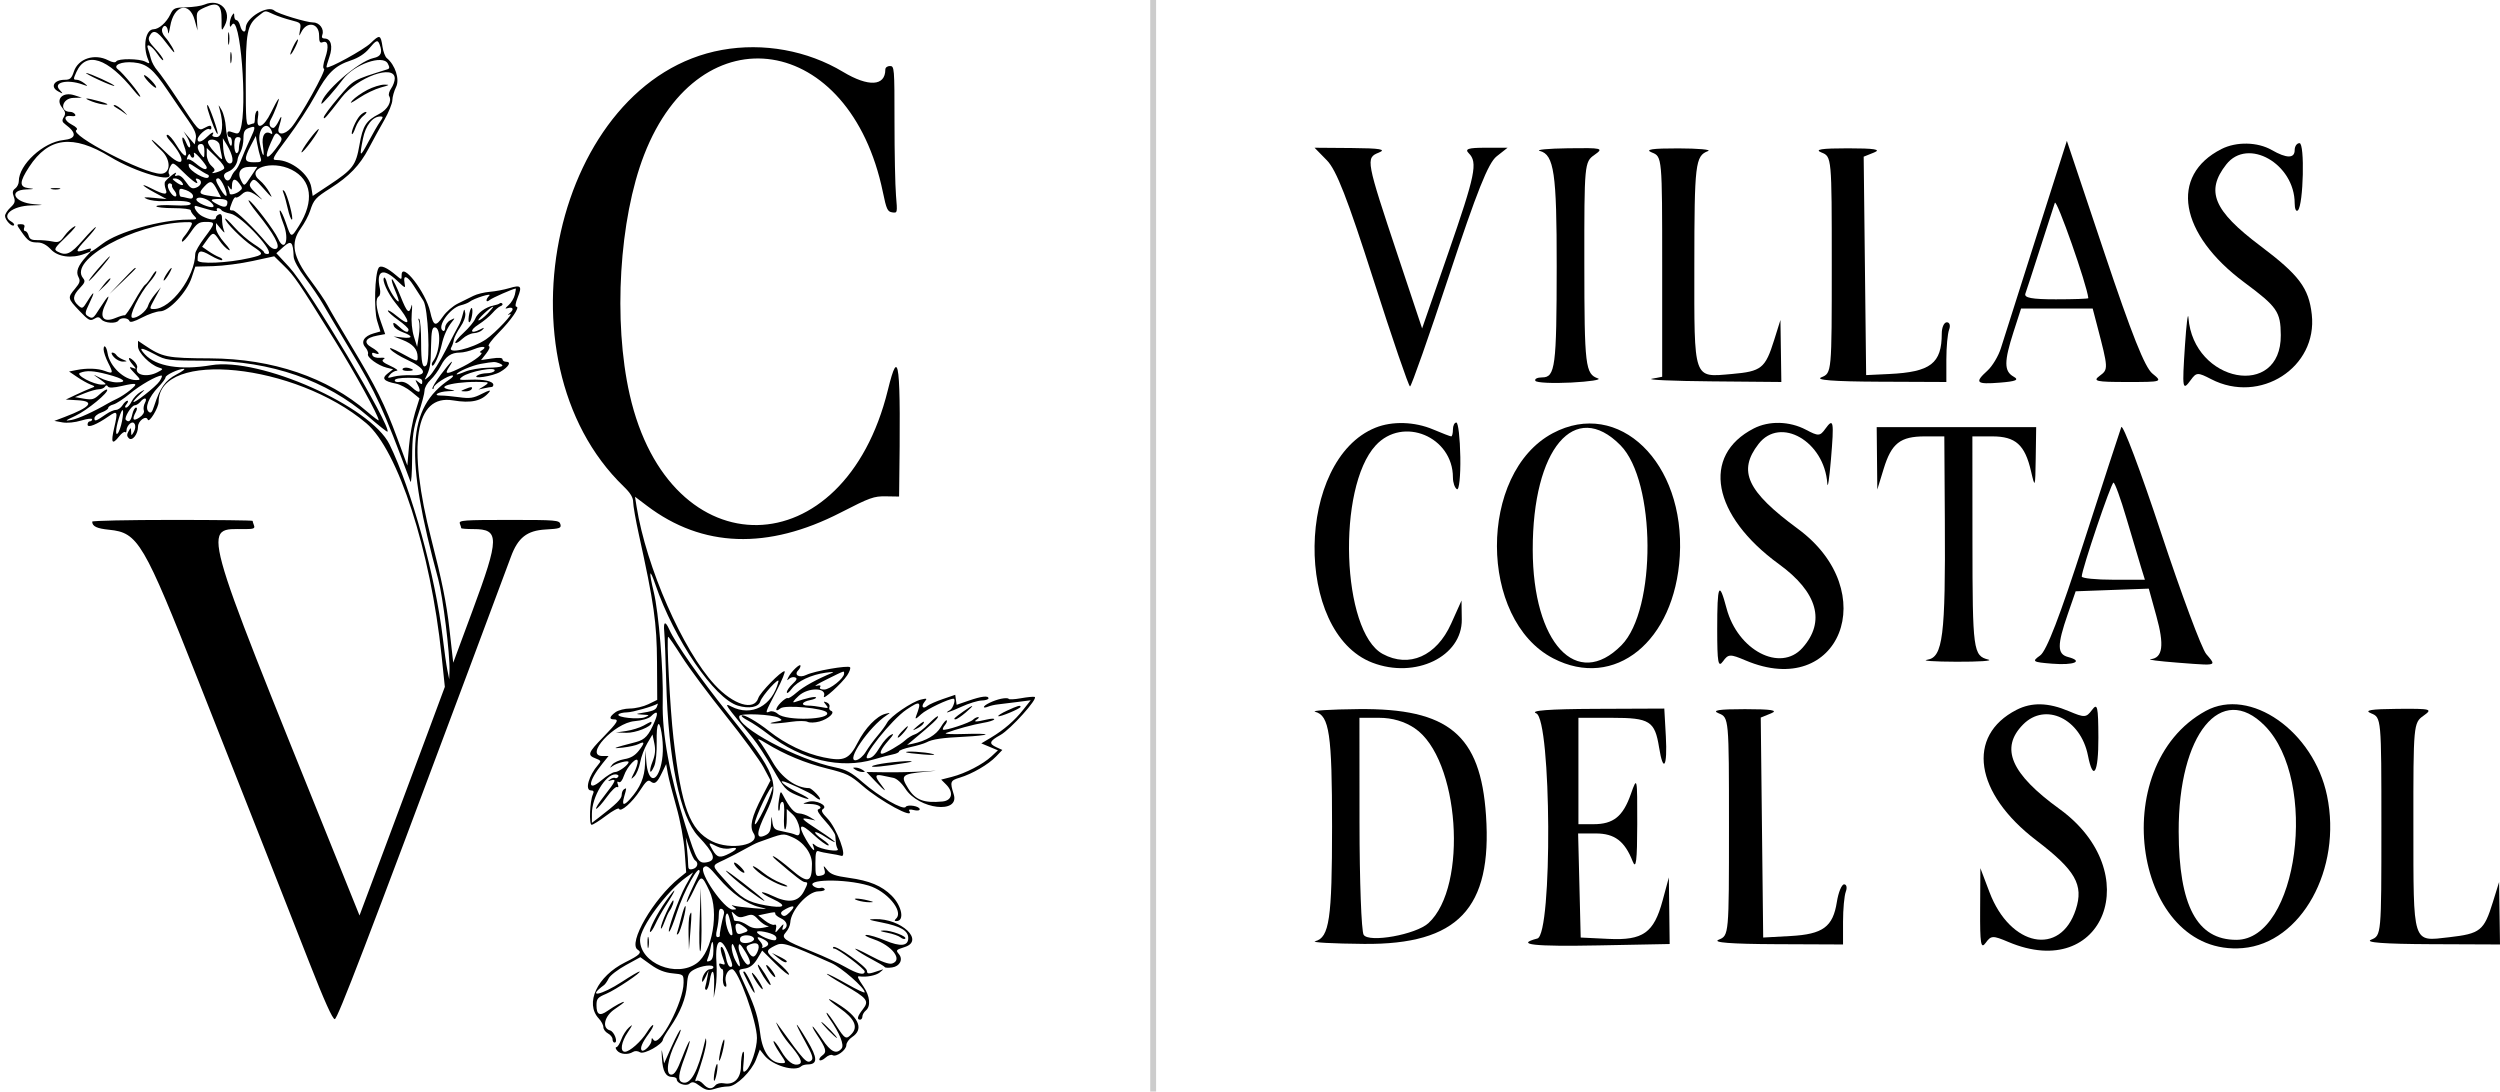
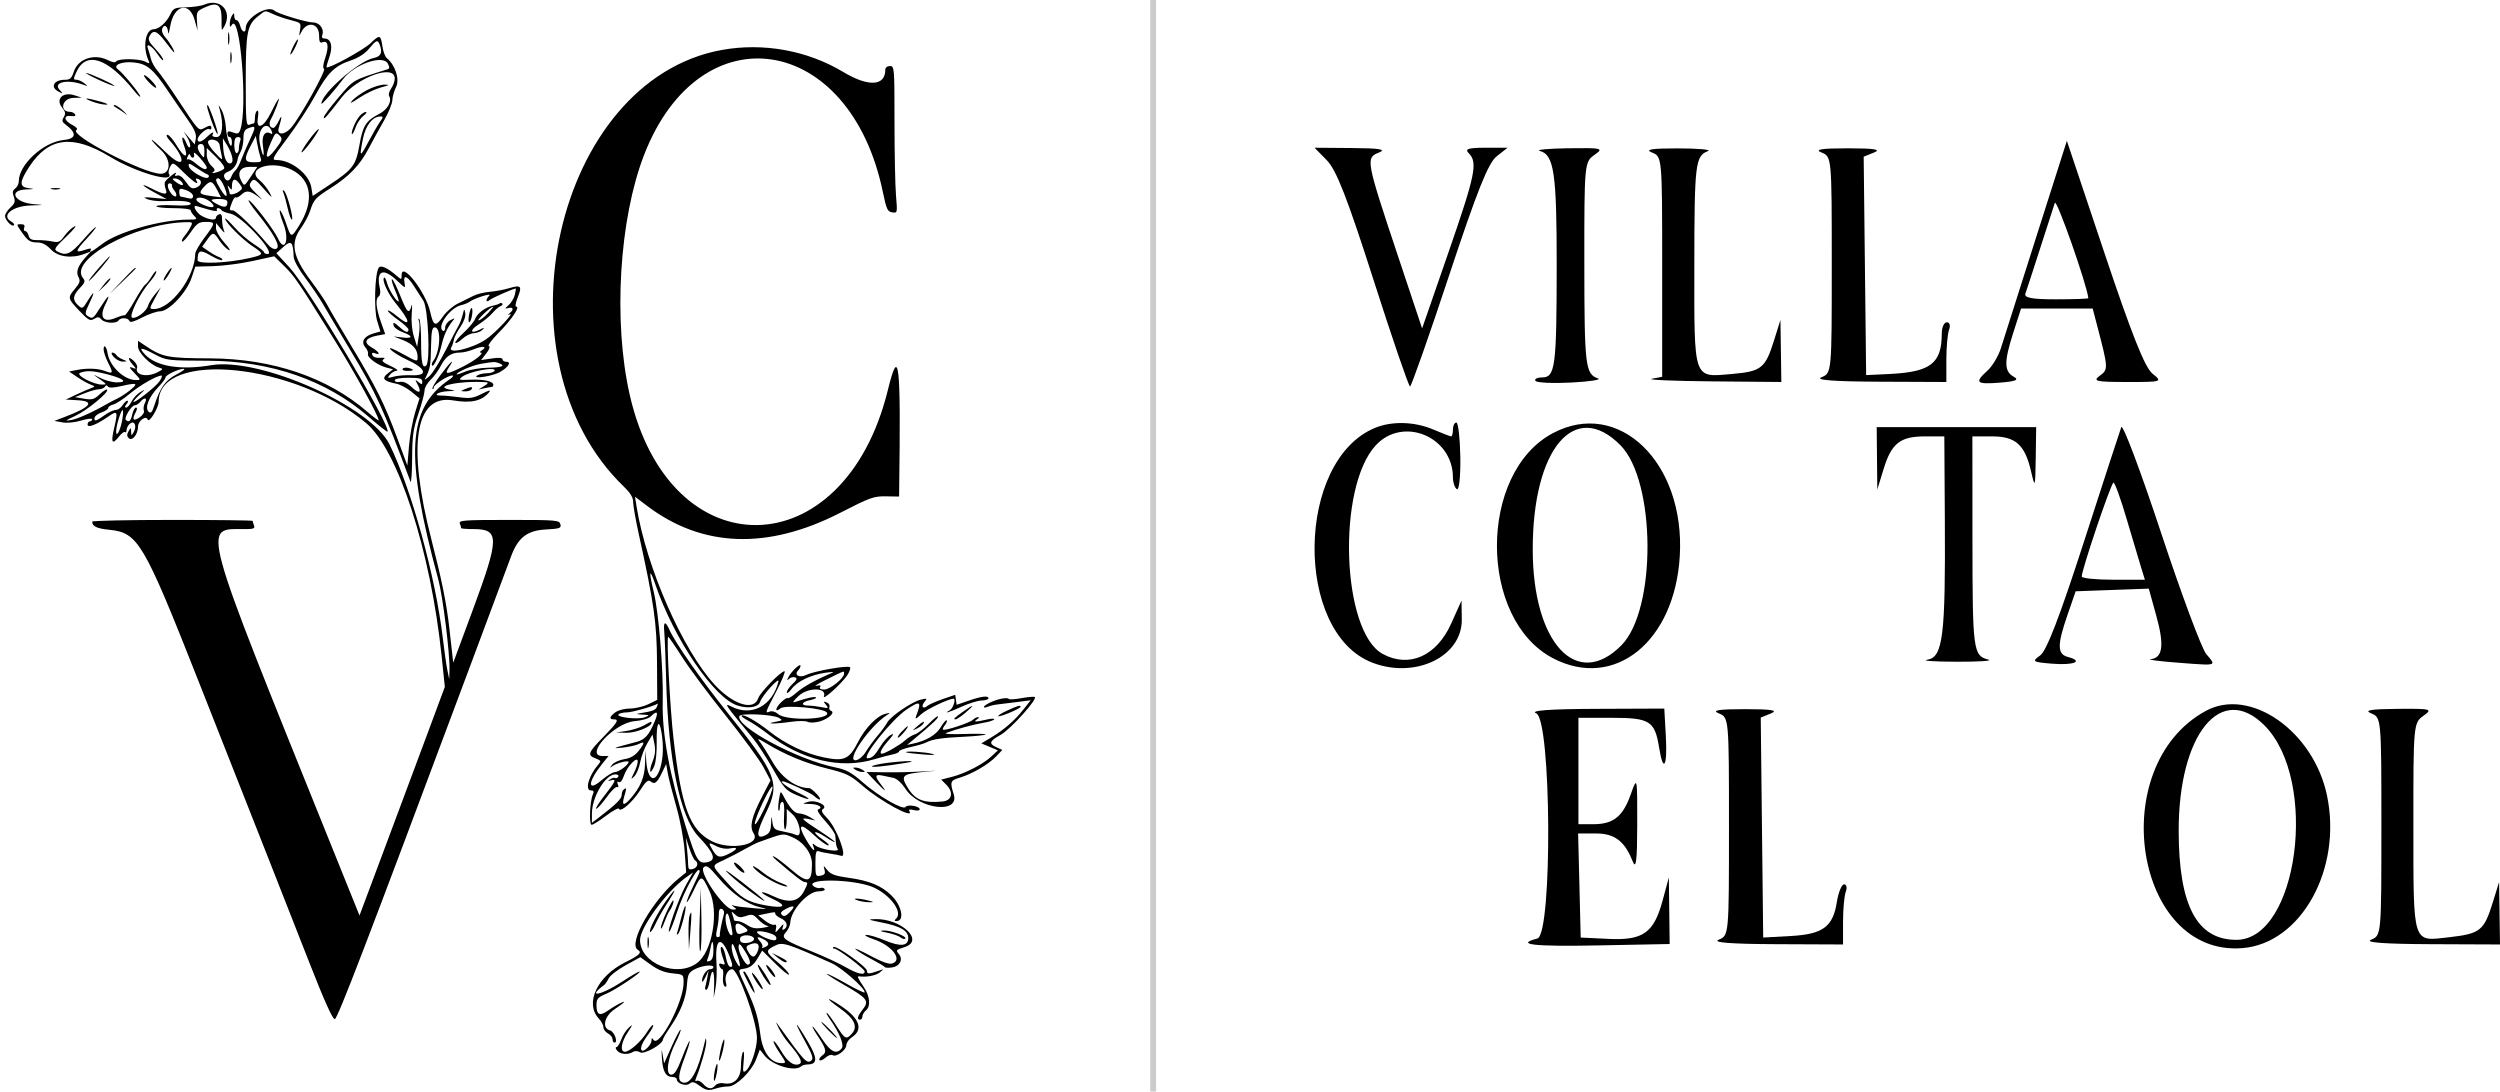
<svg xmlns="http://www.w3.org/2000/svg" width="426" height="186" viewBox="0 0 426 186" fill="none">
-   <path d="M382.423 48.115C371.332 39.873 369.629 29.911 378.542 25.393C381.083 24.104 384.686 24.176 387.109 25.565C389.655 27.024 391.014 27.024 391.014 25.565C391.014 24.92 391.386 24.391 391.838 24.391C392.754 24.391 392.506 34.898 391.568 35.838C391.264 36.142 391.014 35.611 391.014 34.658C391.014 27.903 383.021 23.351 379.356 28.02C375.789 32.564 377.172 35.882 385.136 41.879C391.77 46.872 393.419 49.068 393.927 53.577C394.943 62.611 385.12 68.931 376.779 64.607C374.493 63.423 374.269 63.433 373.312 64.747C371.884 66.703 371.824 66.342 372.32 58.831C372.562 55.17 372.828 53.058 372.91 54.134C373.75 65.222 388.727 68.049 388.647 57.103C388.617 53.114 388.049 52.294 382.423 48.115Z" fill="black" />
  <path d="M234.041 47.676C229.598 33.794 227.717 28.967 226.107 27.326L224 25.174L230.382 25.224C235.153 25.26 236.306 25.457 234.947 26.004C232.687 26.911 232.747 27.224 238.248 43.727L242.328 55.965L246.781 43.113C251.415 29.741 251.839 27.679 250.278 26.114C249.548 25.383 250.18 25.174 253.115 25.174H256.892L255.024 26.645C253.599 27.769 251.683 32.57 246.915 46.974C243.48 57.346 240.491 65.841 240.269 65.853C240.047 65.864 237.246 57.684 234.041 47.676Z" fill="black" />
  <path d="M265.261 45.38C265.273 29.5 264.811 26.352 262.388 25.721C261.612 25.521 263.78 25.314 267.203 25.264C273.049 25.18 273.325 25.248 271.695 26.392C269.988 27.589 269.958 27.911 269.97 44.981C269.982 62.417 270.14 63.728 272.301 64.483C272.947 64.707 270.889 65.024 267.734 65.188C264.577 65.35 261.832 65.218 261.634 64.896C261.436 64.573 261.958 64.309 262.792 64.309C265.013 64.309 265.249 62.491 265.261 45.38Z" fill="black" />
  <path d="M283.236 45.444C283.236 26.725 283.232 26.687 281.478 25.982C280.215 25.473 281.478 25.276 285.969 25.284C289.406 25.292 291.691 25.499 291.045 25.743C288.88 26.571 288.726 27.855 288.714 45.233C288.702 64.972 288.47 64.305 295.13 63.726C300.156 63.287 300.804 62.766 302.318 57.937L303.387 54.525L303.465 59.808L303.541 65.092L291.631 64.984C285.081 64.926 280.512 64.725 281.478 64.539L283.236 64.2V45.444Z" fill="black" />
  <path d="M312.133 45.133C312.133 26.737 312.129 26.687 310.375 25.982C309.11 25.471 310.367 25.272 314.866 25.272C319.4 25.272 320.628 25.469 319.342 25.986L317.571 26.699L317.781 45.307L317.991 63.918L321.896 63.732C328.979 63.395 330.877 61.938 330.877 56.837C330.877 55.781 331.267 54.917 331.743 54.917C332.216 54.917 332.392 55.474 332.132 56.154C331.871 56.835 331.659 59.125 331.659 61.241V65.092L320.138 65.042C312.451 65.008 309.204 64.757 310.375 64.285C312.129 63.577 312.133 63.527 312.133 45.133Z" fill="black" />
  <path fill-rule="evenodd" clip-rule="evenodd" d="M346.958 40.436C344.077 49.477 341.376 57.975 340.956 59.321C340.534 60.67 339.5 62.397 338.658 63.16C336.403 65.206 336.733 65.525 340.774 65.202C343.539 64.982 344.107 64.735 343.117 64.18C341.478 63.261 341.474 61.624 343.101 56.572L344.391 52.569H350.491H356.591L357.359 55.502C359.27 62.812 359.276 62.948 357.788 64.038C356.541 64.954 357.151 65.092 362.445 65.092C368.479 65.092 368.521 65.078 366.768 63.653C365.482 62.611 363.245 56.985 358.596 43.107L352.194 24L346.958 40.436ZM350.319 51.002C353.372 51.002 355.861 50.914 355.851 50.808C355.633 48.557 350.429 33.738 350.145 34.566C349.925 35.213 348.785 38.733 347.616 42.394C346.444 46.053 345.326 49.487 345.128 50.024C344.86 50.749 346.208 51.002 350.319 51.002Z" fill="black" />
  <path d="M233.849 112.919C220.438 107.761 220.827 78.348 234.379 72.879C237.242 71.724 241.05 71.841 244.205 73.178C245.739 73.828 247.125 74.36 247.286 74.36C247.447 74.36 247.58 73.828 247.58 73.178C247.58 72.528 247.842 71.998 248.162 72C248.482 72 248.786 74.653 248.84 77.894C248.892 81.134 248.629 83.593 248.258 83.361C247.884 83.127 247.58 82.229 247.58 81.366C247.58 74.398 239.055 70.856 234.415 75.899C227.778 83.109 228.605 107.626 235.614 111.432C240.11 113.873 244.791 111.803 247.274 106.272L249.043 102.332L249.088 105.544C249.176 111.872 241.183 115.739 233.849 112.919Z" fill="black" />
-   <path d="M303.148 96.14C291.752 87.855 289.85 77.624 298.848 73.005C301.452 71.667 304.951 71.756 307.734 73.227C309.854 74.35 310.121 74.338 311.025 73.083C312.438 71.123 312.544 71.7 311.993 78.3C311.721 81.549 311.443 83.389 311.373 82.385C310.88 75.199 303.357 70.874 299.657 75.649C296.076 80.27 297.672 83.716 306.364 90.114C320.852 100.781 313.482 119.335 297.457 112.541C294.806 111.416 294.509 111.428 293.599 112.691C292.774 113.836 292.613 112.939 292.613 107.212C292.613 99.549 292.927 98.849 294.205 103.664C296.105 110.825 303.367 114.615 307.129 110.409C311.127 105.941 309.727 100.922 303.148 96.14Z" fill="black" />
  <path d="M319.892 83.421L319.841 78.102L319.789 72.785H333.377H346.965L346.887 78.102C346.812 83.153 346.772 83.264 346.09 80.309C345.047 75.786 343.458 74.36 339.467 74.36H336.094L336.106 92.287C336.118 110.875 336.235 111.741 338.811 112.394C339.666 112.61 337.221 112.775 333.377 112.761C329.533 112.747 327.306 112.59 328.427 112.414C331.069 112.003 331.522 108.37 331.401 88.65L331.312 74.36H328.028C323.804 74.36 322.315 75.526 320.978 79.885L319.892 83.421Z" fill="black" />
  <path fill-rule="evenodd" clip-rule="evenodd" d="M264.589 73.82C251.867 80.601 251.923 105.586 264.676 112.19C275.133 117.605 285.378 109.316 286.237 94.748C287.175 78.812 275.821 67.835 264.589 73.82ZM276.304 109.943C282.293 103.866 282.182 82.017 276.131 75.877C268.327 67.958 261.158 76.484 261.178 93.665C261.196 109.602 268.693 117.669 276.304 109.943Z" fill="black" />
  <path fill-rule="evenodd" clip-rule="evenodd" d="M361.465 72.785C361.226 73.434 358.37 82.205 355.116 92.275C350.984 105.066 348.732 110.918 347.641 111.692C346.188 112.725 346.333 112.824 349.694 113.094C353.425 113.395 355.122 112.677 352.391 111.952C350.531 111.458 350.519 109.933 352.33 104.697L353.693 100.757L359.925 100.529L366.154 100.303L367.442 104.963C368.82 109.941 368.539 112.096 366.486 112.324C365.784 112.402 367.832 112.669 371.034 112.915C375.28 113.243 376.828 113.4 376.986 112.997C377.087 112.74 376.627 112.257 375.943 111.448C375.164 110.528 371.686 101.189 368.213 90.689C364.739 80.192 361.704 72.133 361.465 72.785ZM364.822 96.62C364.453 95.428 363.343 91.706 362.355 88.347C361.37 84.989 360.372 82.239 360.139 82.239C359.742 82.239 354.729 97.061 354.729 98.236C354.729 98.54 357.15 98.786 360.109 98.786H365.49L364.822 96.62Z" fill="black" />
-   <path d="M346.971 143.185C336.472 135.174 334.996 125.382 343.617 120.959C346.202 119.633 349.036 119.702 352.517 121.177C355.21 122.317 355.484 122.303 356.476 120.979C357.405 119.736 357.542 120.331 357.564 125.711C357.588 131.728 356.681 133.278 355.787 128.748C354.547 122.47 348.537 119.597 344.726 123.461C340.765 127.476 342.652 131.849 350.935 137.848C365.798 148.613 358.565 167.43 342.224 160.509C339.571 159.383 339.275 159.395 338.363 160.658C337.539 161.8 337.382 160.862 337.416 154.98L337.456 147.931L339.012 152.036C342.534 161.322 351.094 163.035 353.717 154.978C355.086 150.771 353.673 148.301 346.971 143.185Z" fill="black" />
  <path d="M261.967 159.921C264.558 159.233 264.371 122.609 261.772 121.552C260.609 121.076 263.967 120.822 271.81 120.789L283.596 120.739L283.86 125.469C284.149 130.661 283.425 131.851 282.708 127.367C281.986 122.862 281.12 122.315 274.7 122.315H268.964V131.379V140.443H271.535C274.927 140.443 276.556 139.127 277.898 135.31C278.977 132.239 279 132.354 278.986 140.443C278.975 146.705 278.783 148.244 278.202 146.765C276.847 143.321 275.126 142.021 271.927 142.021H268.912L269.133 150.888L269.352 159.756L274.083 159.986C279.972 160.275 281.822 158.963 283.309 153.45L284.372 149.509L284.442 155.184L284.511 160.86L272.461 161.096C261.324 161.314 258.082 160.951 261.967 159.921Z" fill="black" />
  <path d="M294.617 140.839C294.617 122.313 294.613 122.262 292.868 121.552C291.61 121.037 292.86 120.838 297.34 120.838C301.853 120.838 303.075 121.035 301.796 121.556L300.032 122.274L300.239 141.014L300.448 159.756L305.113 159.498C310.624 159.195 312.332 157.942 312.998 153.71C313.261 152.05 313.816 150.692 314.236 150.692C314.654 150.692 314.786 151.253 314.525 151.937C314.266 152.623 314.053 154.929 314.053 157.06V160.938L302.586 160.888C294.934 160.854 291.702 160.601 292.868 160.125C294.613 159.413 294.617 159.362 294.617 140.839Z" fill="black" />
  <path d="M405.788 140.839C405.788 122.313 405.782 122.262 404.038 121.552C402.767 121.033 403.983 120.826 408.487 120.789C414.312 120.741 414.58 120.811 412.956 121.966C411.259 123.17 411.229 123.495 411.241 140.685C411.255 161.177 411.016 160.43 417.319 159.708C422.662 159.094 423.271 158.606 424.782 153.733L425.847 150.296L425.922 155.617L426 160.938L414.145 160.888C406.259 160.854 402.874 160.599 404.038 160.125C405.782 159.413 405.788 159.362 405.788 140.839Z" fill="black" />
-   <path fill-rule="evenodd" clip-rule="evenodd" d="M224.112 121.29C226.52 121.923 226.983 125.085 226.983 140.839C226.983 156.59 226.52 159.754 224.112 160.386C223.339 160.589 227.081 160.793 232.425 160.842C248.431 160.987 254.289 154.816 253.216 138.944C252.288 125.204 246.847 120.67 231.479 120.83C226.655 120.88 223.339 121.088 224.112 121.29ZM243.414 157.294C250.229 151.041 248.678 129.21 241.056 124.088C239.332 122.93 237.241 122.315 235.032 122.315H231.648L231.66 140.247C231.666 150.109 231.983 158.678 232.365 159.288C233.248 160.702 241.279 159.254 243.414 157.294Z" fill="black" />
  <path fill-rule="evenodd" clip-rule="evenodd" d="M375.858 121.142C358.631 130.542 363.708 163.106 382.157 161.556C392.131 160.716 399.125 148.073 396.526 135.576C394.237 124.575 383.414 117.018 375.858 121.142ZM381.074 160.149C391.574 160.149 395.17 133.048 385.916 123.663C378.487 116.132 371.203 125.083 371.247 141.688C371.28 154.348 374.369 160.149 381.074 160.149Z" fill="black" />
  <rect opacity="0.2" x="196" width="1" height="186" fill="black" />
  <path fill-rule="evenodd" clip-rule="evenodd" d="M34.844 0.779C34.307 1.008 32.904 1.216 31.726 1.242C29.758 1.285 29.54 1.383 29.027 2.449C28.357 3.841 27.086 4.969 26.166 4.987C24.789 5.014 24.284 7.961 25.269 10.221C25.55 10.864 25.491 10.899 24.772 10.514C23.761 9.973 20.132 9.939 19.806 10.467C19.654 10.713 19.148 10.641 18.435 10.272C16.112 9.071 13.317 9.987 12.591 12.189C12.209 13.344 11.938 13.594 11.063 13.594C9.182 13.594 8.489 14.828 9.941 15.59C10.801 16.041 10.805 16.033 10.12 15.261C9.027 14.029 11.484 13.472 14.018 14.377C15.043 14.744 15.066 14.731 14.359 14.182C13.942 13.858 13.371 13.594 13.089 13.594C12.466 13.594 12.461 13.497 13.023 12.264C14.671 8.647 18.323 9.841 22.86 15.479C23.436 16.194 23.906 16.63 23.906 16.449C23.906 16.035 20.95 12.436 20.1 11.814C19.142 11.114 20.675 10.436 22.761 10.637C25.01 10.854 26.083 11.734 28.538 15.373C29.689 17.08 31.289 19.407 32.094 20.544C33.153 22.041 33.505 22.887 33.366 23.609L33.176 24.607L32.23 23.495L31.285 22.383L31.929 23.445C32.283 24.028 32.49 24.732 32.388 25.007C32.281 25.296 32.013 25.029 31.754 24.379C31.508 23.759 31.218 23.339 31.111 23.446C31.004 23.554 31.096 24.117 31.317 24.698C32.228 27.094 31.505 27.111 30.065 24.727C29.481 23.76 28.793 22.969 28.535 22.969C28.263 22.969 28.392 23.336 28.844 23.848C31.985 27.399 31.437 29.099 28.188 25.884C26.907 24.616 25.859 23.699 25.859 23.846C25.859 23.992 26.59 24.794 27.482 25.626C29.189 27.218 29.132 29.609 27.388 29.609C24.495 29.609 11.702 22.971 13.022 22.155C13.307 21.978 13.012 21.637 12.219 21.227C10.826 20.507 10.793 19.577 12.169 19.778C12.728 19.86 12.958 19.752 12.793 19.485C12.649 19.253 12.285 19.063 11.983 19.063C10.04 19.063 10.549 16.733 12.504 16.679L13.945 16.639L12.652 16.225C10.715 15.605 9.418 16.887 10.558 18.295C11.158 19.037 11.222 19.372 10.87 19.949C10.516 20.532 10.572 20.778 11.158 21.213C13.149 22.689 13.026 23.635 10.815 23.863C7.374 24.218 3.203 28.063 3.203 30.88C3.203 31.316 2.93 31.871 2.597 32.115C2.14 32.449 2.079 32.795 2.35 33.525C2.644 34.314 2.539 34.651 1.785 35.352C1.276 35.826 0.859 36.472 0.859 36.789C0.859 37.489 2.028 38.728 2.367 38.388C2.501 38.254 2.305 37.973 1.93 37.764C0.103 36.741 2.082 35.099 5.254 35.008C7.601 34.94 7.62 34.931 5.752 34.787C2.421 34.53 1.333 32.399 4.473 32.281C5.928 32.226 5.975 32.199 4.853 32.06C3.264 31.864 3.291 31.005 4.968 28.438C8.282 23.364 12.389 22.851 18.756 26.717C23.177 29.401 29.841 31.311 28.777 29.589C28.656 29.394 28.759 28.859 29.004 28.4C29.438 27.589 29.504 27.617 31.282 29.369C32.998 31.059 34.062 31.729 33.445 30.731C33.28 30.463 33.386 30.36 33.715 30.47C34.54 30.745 34.363 31.629 33.412 31.981C32.72 32.237 32.405 32.058 31.675 30.993C31.114 30.174 30.572 29.774 30.211 29.913C29.799 30.071 29.729 29.976 29.964 29.578C30.291 29.023 28.628 30.268 28.14 30.944C27.998 31.141 28.042 31.724 28.238 32.24C28.633 33.279 28.034 33.245 25.781 32.099C23.736 31.059 24.129 31.614 26.25 32.762L28.398 33.924L26.25 33.719C24.495 33.551 24.281 33.59 25.078 33.931C25.615 34.161 26.846 34.315 27.813 34.273C30.925 34.137 32.5 34.287 32.5 34.718C32.5 34.996 31.501 35.086 29.57 34.984C27.959 34.898 26.641 34.972 26.641 35.148C26.641 35.325 27.959 35.469 29.57 35.469C31.182 35.469 32.5 35.632 32.5 35.831C32.5 36.031 32.776 36.47 33.114 36.808C33.672 37.366 33.574 37.422 32.04 37.424C27.484 37.43 20.135 39.502 17.48 41.529C15.682 42.902 15.072 43.205 15.498 42.516C15.634 42.296 15.23 42.315 14.525 42.561C12.733 43.185 12.771 42.821 14.716 40.732C15.683 39.694 16.409 38.779 16.329 38.698C16.249 38.618 15.258 39.617 14.127 40.917C12.062 43.291 11.267 43.652 9.816 42.876C9.12 42.503 9.241 42.295 11.306 40.314C12.543 39.128 13.171 38.344 12.703 38.571C12.234 38.797 11.464 39.527 10.99 40.192C10.244 41.24 9.967 41.367 8.912 41.145C8.243 41.005 7.108 40.902 6.39 40.916C5.399 40.936 5.035 40.754 4.879 40.159C4.767 39.728 4.5 39.375 4.288 39.375C4.075 39.375 4.002 39.111 4.126 38.789C4.28 38.386 4.102 38.203 3.555 38.203C2.773 38.203 2.775 38.225 3.646 39.473C4.782 41.099 5.111 41.315 6.464 41.322C7.192 41.326 7.956 41.734 8.672 42.5C9.873 43.786 12.201 44.093 14.402 43.256L15.496 42.84L14.672 43.744C13.277 45.274 12.888 46.306 13.368 47.203C13.718 47.857 13.616 48.211 12.795 49.186C11.486 50.742 11.504 50.83 13.536 52.972C15.066 54.586 15.366 54.748 16.041 54.334C16.658 53.955 16.901 53.974 17.28 54.432C17.816 55.077 19.83 55.2 20.195 54.609C20.532 54.064 21.855 54.12 22.044 54.688C22.152 55.01 22.833 54.826 24.218 54.102C25.328 53.522 26.711 53.047 27.291 53.047C28.789 53.047 31.822 49.813 32.648 47.337L33.283 45.43L36.333 45.352C38.01 45.309 41.035 44.913 43.055 44.472L46.727 43.671L48.42 45.331C50.202 47.079 50.723 47.846 57.071 58.054C60.484 63.543 64.531 70.9 64.531 71.615C64.531 71.739 63.654 71.083 62.582 70.158C55.79 64.3 46.444 61.124 35.82 61.066C28.4 61.026 27.691 60.882 24.59 58.795L23.516 58.072V59.034C23.516 60.07 25.561 62.151 27.041 62.62C27.861 62.881 27.855 62.903 26.827 63.436C25.007 64.38 22.885 63.894 23.365 62.643C23.463 62.387 23.185 61.853 22.748 61.458C21.775 60.577 21.695 61.088 22.637 62.164C23.294 62.915 23.29 62.934 22.54 62.658C21.927 62.434 22.006 62.63 22.906 63.569C24.015 64.727 24.024 64.766 23.179 64.766C21.144 64.766 18.67 62.413 18.325 60.151C18.154 59.034 17.656 58.579 17.656 59.54C17.656 59.96 18.005 60.988 18.432 61.824C19.342 63.609 19.286 63.749 17.88 63.214C16.679 62.757 14.811 62.698 13.003 63.06L11.768 63.307L13.145 64.242C13.902 64.757 14.919 65.331 15.405 65.519C16.26 65.848 16.263 65.869 15.508 66.141C15.078 66.296 13.936 66.797 12.969 67.254L11.211 68.086L13.262 68.204C16.234 68.375 15.462 69.361 11.039 71.044L9.258 71.722L10.625 71.973C11.432 72.121 12.753 71.992 13.848 71.658C14.868 71.347 15.703 71.251 15.703 71.444C15.703 71.638 15.527 71.797 15.313 71.797C15.098 71.797 14.922 72.047 14.922 72.353C14.922 72.978 16.463 72.367 18.558 70.911C20.021 69.894 20.114 70.099 19.457 72.912C18.858 75.483 19.099 75.89 20.31 74.349C20.727 73.819 21.179 73.497 21.315 73.633C21.451 73.769 21.563 73.609 21.563 73.277C21.563 72.945 21.824 72.457 22.144 72.191C22.911 71.555 23.375 72.604 22.779 73.629C22.392 74.294 22.366 74.29 22.344 73.555C22.321 72.81 22.3 72.807 21.901 73.495C21.596 74.018 21.607 74.339 21.939 74.667C22.522 75.241 23.516 74.009 23.516 72.713C23.516 71.704 24.904 70.7 25.182 71.507C25.402 72.148 27.027 69.485 27.031 68.477C27.065 59.527 50.379 61.928 62.419 72.12C67.833 76.704 73.366 93.783 75.242 111.704L75.801 117.04L72.776 125.18C71.113 129.657 67.841 138.423 65.505 144.66L61.26 155.999L56.608 144.465C33.78 87.855 34.41 90.168 41.819 90.158C43.21 90.157 43.478 90.043 43.284 89.538C43.154 89.199 43.047 88.847 43.047 88.757C43.047 88.667 36.895 88.594 29.375 88.594C21.855 88.594 15.706 88.726 15.709 88.887C15.726 89.692 16.495 90.06 18.61 90.272C23.536 90.768 24.453 92.324 33.852 116.133C42.629 138.364 48.759 153.933 52.659 163.894C55.265 170.551 56.695 173.73 57.049 173.659C57.542 173.561 62.402 160.89 79.784 114.375C83.437 104.6 86.712 95.823 87.061 94.871C88.253 91.623 89.798 90.406 92.955 90.228C95.406 90.089 95.667 89.998 95.493 89.334C95.311 88.636 94.811 88.594 86.71 88.594C79.037 88.594 78.145 88.66 78.357 89.212C78.487 89.551 78.594 89.903 78.594 89.993C78.594 90.083 79.527 90.156 80.668 90.156C85.15 90.156 85.134 91.595 80.509 104.08L77.23 112.93L76.576 107.109C76.097 102.839 75.279 98.793 73.506 91.914C69.358 75.819 70.714 67.136 77.206 68.227C80.312 68.749 82.097 68.341 83.358 66.822C83.703 66.406 83.317 66.493 82.131 67.098C80.656 67.851 80.08 67.937 78.228 67.685C77.033 67.522 75.66 67.395 75.178 67.403C73.57 67.429 74.709 66.72 76.371 66.66C77.538 66.618 77.7 66.555 76.934 66.439C73.346 65.896 78.385 64.796 82.891 65.139C83.271 65.168 83.135 65.393 82.5 65.781L81.523 66.377L82.5 66.163C83.037 66.045 83.608 65.946 83.77 65.943C83.931 65.94 84.063 65.774 84.063 65.573C84.063 64.969 82.43 64.604 80.156 64.701C78.202 64.784 78.074 64.74 78.734 64.216C79.919 63.277 84.761 62.389 84.258 63.203C84.125 63.418 83.543 63.596 82.965 63.6C82.387 63.603 81.667 63.762 81.366 63.953C80.215 64.681 83.947 64.124 85.228 63.376C86.68 62.527 87.199 61.641 86.243 61.641C85.903 61.641 85.625 61.454 85.625 61.226C85.625 60.954 84.998 60.906 83.795 61.086L81.966 61.36L82.847 60.24C83.379 59.564 83.557 59.063 83.295 58.976C83.058 58.897 83.792 57.894 84.928 56.748C87.122 54.534 88.673 52.266 87.994 52.266C87.745 52.266 87.832 51.647 88.216 50.687C88.999 48.73 88.786 48.499 86.761 49.105C85.879 49.369 84.389 49.648 83.45 49.725C82.511 49.801 81.253 50.114 80.656 50.42C80.059 50.725 78.879 51.309 78.034 51.718C77.189 52.127 76.046 53.113 75.495 53.91C74.221 55.75 73.866 55.623 73.304 53.126C72.547 49.766 68.438 44.479 68.438 46.865C68.438 47.708 68.431 47.709 67.559 46.963C65.933 45.572 64.852 45.106 64.516 45.65C63.862 46.708 63.69 52.806 64.262 54.665L64.82 56.479L63.642 56.816C62.026 57.28 61.45 58.258 62.251 59.176C62.59 59.565 62.793 60.084 62.703 60.331C62.5 60.889 64.402 62.276 65.878 62.647L66.982 62.924L66.049 63.647C64.97 64.483 65.38 64.969 67.512 65.38C68.184 65.51 69.353 66.126 70.109 66.749L71.483 67.882L70.727 70.313C70.311 71.65 69.845 74.225 69.692 76.035L69.414 79.325L67.698 74.682C65.545 68.858 64.131 66.019 59.841 58.906C57.962 55.791 56.143 52.686 55.798 52.007C55.453 51.327 54.139 49.394 52.878 47.71C49.887 43.719 49.456 41.399 51.245 38.929C51.87 38.066 52.589 36.715 52.843 35.926C53.456 34.022 53.769 33.674 56.311 32.069C59.485 30.064 61.307 28.17 62.814 25.313C63.551 23.916 64.757 21.719 65.496 20.43C66.234 19.141 66.846 17.63 66.857 17.072C66.867 16.514 67.154 15.498 67.495 14.815C68.14 13.522 67.347 11.065 65.91 9.9C65.634 9.676 65.306 8.811 65.181 7.979C64.87 5.893 64.711 5.844 63.153 7.355C61.999 8.473 55.954 11.787 55.64 11.474C55.584 11.418 55.802 10.626 56.124 9.713C56.764 7.899 56.413 6.563 55.296 6.563C54.898 6.563 54.765 6.346 54.918 5.948C55.291 4.975 54.453 3.828 53.369 3.828C52.244 3.828 47.332 2.336 46.777 1.826C45.64 0.779 41.875 3.037 41.875 4.766C41.875 5.747 41.205 5.496 40.933 4.414C40.799 3.877 40.516 3.438 40.305 3.438C40.094 3.438 39.919 3.13 39.916 2.754C39.911 2.17 39.855 2.156 39.531 2.656C39.323 2.979 39.153 3.594 39.153 4.023C39.153 4.657 39.221 4.696 39.516 4.23C40.908 2.029 42.226 18.358 40.956 22.072C40.708 22.799 40.512 22.877 39.706 22.57C38.96 22.286 38.75 22.333 38.75 22.783C38.75 23.1 38.926 23.359 39.141 23.359C39.355 23.359 39.526 23.755 39.519 24.238C39.497 25.922 38.612 23.737 38.486 21.687C38.423 20.66 38.099 19.341 37.765 18.757C37.178 17.729 37.168 17.726 37.441 18.672C38.159 21.157 37.91 23.359 36.91 23.359C36.383 23.359 36.076 23.188 36.211 22.969C36.618 22.311 36.06 22.534 35.234 23.359C34.393 24.2 33.672 24.381 33.672 23.75C33.672 23.126 35.225 21.745 35.639 22.001C35.846 22.129 36.016 22.047 36.016 21.82C36.016 21.298 35.773 21.3 34.786 21.828C33.841 22.333 33.852 22.345 30.267 16.914C28.849 14.766 27.299 12.568 26.824 12.031C26.349 11.494 25.85 10.588 25.716 10.017C25.582 9.446 25.365 8.699 25.233 8.357C24.783 7.183 25.831 7.734 26.822 9.192C27.367 9.994 27.813 10.446 27.813 10.197C27.813 9.947 27.202 9.096 26.455 8.304C25.353 7.135 25.172 6.726 25.492 6.128C26.103 4.987 26.772 5.238 28.203 7.148C28.928 8.115 29.582 8.906 29.657 8.906C29.918 8.906 28.882 7.143 28.143 6.33C27.709 5.852 27.502 5.244 27.647 4.868C27.97 4.025 28.581 4.421 28.64 5.511C28.665 5.982 28.828 5.522 29.001 4.489C29.616 0.83 32.278 0.16 33.178 3.438L33.66 5.195L33.56 3.554C33.464 1.993 33.533 1.88 34.966 1.234C37.106 0.269 37.779 0.792 37.756 3.402C37.739 5.345 37.758 5.379 38.277 4.388C39.605 1.854 37.503 -0.356 34.844 0.779ZM46.647 2.451C47.352 2.768 48.696 3.219 49.633 3.454C51.271 3.865 51.329 3.93 51.12 5.124C50.924 6.246 50.945 6.28 51.335 5.48C52.286 3.529 54.375 3.915 54.375 6.041C54.375 7.128 54.505 7.378 54.976 7.197C55.899 6.842 56.08 7.921 55.422 9.854C55.062 10.911 54.979 11.647 55.212 11.724C55.667 11.876 51.131 20.006 49.617 21.755C48.467 23.083 47.092 23.075 47.508 21.743C48.071 19.936 48.088 19.356 47.542 20.527C47.217 21.226 46.786 21.797 46.584 21.797C45.954 21.797 45.738 21.077 46.149 20.348C46.782 19.224 47.788 16.535 47.454 16.861C47.286 17.025 46.709 18.071 46.172 19.185C44.945 21.73 43.586 22.269 43.943 20.07C44.08 19.227 44.024 18.746 43.805 18.881C43.603 19.006 43.438 19.538 43.438 20.062C43.438 20.587 43.364 21.016 43.274 21.016C43.184 21.016 42.833 21.122 42.493 21.253C41.942 21.464 41.875 20.653 41.875 13.818C41.875 5.443 42.11 4.231 44.029 2.722C45.308 1.716 45.065 1.741 46.647 2.451ZM38.856 6.563C38.856 7.529 38.933 7.925 39.026 7.441C39.119 6.958 39.119 6.167 39.026 5.684C38.933 5.2 38.856 5.596 38.856 6.563ZM49.959 7.935C49.602 8.684 49.39 9.297 49.488 9.297C49.756 9.297 50.942 6.905 50.763 6.726C50.678 6.642 50.316 7.185 49.959 7.935ZM64.685 7.571C65.222 8.972 64.933 9.623 63.652 9.89C61.074 10.428 54.766 15.954 54.766 17.676C54.766 17.96 57.065 15.355 58.438 13.516C60.335 10.973 65.232 9.25 66.077 10.828C66.418 11.465 66.403 11.688 66.013 11.811C60.016 13.698 60.316 13.525 57.673 16.622C56.289 18.245 55.16 19.765 55.165 20.001C55.174 20.459 55.569 20.019 58.199 16.622C60.901 13.132 67.266 10.854 67.266 13.377C67.266 13.83 66.992 14.592 66.657 15.07C66.322 15.548 66.163 16.124 66.303 16.351C66.847 17.231 66.052 18.677 64.623 19.407C62.377 20.553 61.821 21.424 61.254 24.687C60.645 28.19 60.15 28.846 56.075 31.543L53.283 33.392L53.05 31.933C52.69 29.681 49.623 27.266 47.122 27.266C46.244 27.266 46.391 26.971 49.03 23.457C50.603 21.362 52.714 18.125 53.721 16.263C55.801 12.417 57.036 11.206 59.816 10.283C61.046 9.874 62.168 9.151 62.856 8.322C64.105 6.817 64.356 6.714 64.685 7.571ZM123.033 8.507C94.556 13.631 83.841 61.248 106.29 82.911C107.424 84.005 107.891 84.778 107.891 85.562C107.891 86.171 108.325 88.64 108.855 91.049C111.442 102.793 111.917 106.133 111.955 112.813L111.992 119.258L110.483 119.995C109.653 120.4 108.248 120.732 107.361 120.732C106.474 120.732 105.357 121.015 104.878 121.362C103.864 122.098 103.742 122.578 104.57 122.578C105.546 122.578 105.258 123.07 102.813 125.577C100.18 128.275 100.034 128.682 101.497 129.238C102.432 129.594 102.472 129.69 101.935 130.303C100.324 132.141 99.61 134.688 100.706 134.688C101.162 134.688 101.248 134.875 101.022 135.371C100.508 136.5 100.348 140.547 100.817 140.547C101.046 140.547 102.161 139.845 103.293 138.988C104.425 138.131 105.411 137.605 105.483 137.819C105.714 138.506 107.763 136.712 109.066 134.683C110.056 133.14 110.44 132.809 110.85 133.149C111.548 133.729 111.957 133.419 112.803 131.666L113.513 130.195L113.794 131.782C113.948 132.654 114.6 135.203 115.241 137.446C115.909 139.778 116.519 143.049 116.667 145.088L116.926 148.653L115.772 149.581C111.347 153.137 106.931 160.76 108.672 161.836C109.447 162.315 109.021 162.743 106.54 163.976C101.759 166.354 99.596 170.963 102.041 173.565C102.465 174.017 102.813 174.676 102.813 175.031C102.813 175.386 103.164 175.864 103.594 176.094C104.023 176.324 104.375 176.769 104.375 177.084C104.375 177.399 104.526 177.656 104.711 177.656C105.37 177.656 104.675 175.77 103.946 175.58C102.509 175.204 102.977 173.129 104.766 171.946C105.625 171.377 106.328 170.841 106.328 170.755C106.328 170.539 104.798 171.357 103.499 172.268C102.177 173.193 101.64 172.909 101.642 171.286C101.643 170.19 101.844 169.955 103.302 169.343C104.9 168.672 109.554 165.547 108.955 165.547C108.794 165.547 107.478 166.322 106.03 167.269C102.428 169.625 99.855 170.107 102.945 167.846C103.126 167.714 103.478 167.201 103.727 166.706C103.976 166.212 105.289 165.2 106.646 164.457L109.112 163.106L110.898 164.389C112.145 165.284 113.258 165.727 114.584 165.854C116.475 166.036 116.484 166.044 116.484 167.455C116.484 170.743 112.292 178.672 111.343 177.177C111.106 176.804 111.026 176.835 111.022 177.303C111.015 178.017 109.703 179.338 109.351 178.986C109.013 178.648 109.429 177.65 110.527 176.166C111.054 175.453 111.4 174.785 111.295 174.68C111.19 174.576 110.723 175.107 110.257 175.861C109.272 177.456 107.296 179.219 106.493 179.219C105.605 179.219 105.843 177.588 106.979 175.891C107.855 174.583 107.887 174.453 107.179 175.076C106.717 175.482 106.125 176.405 105.864 177.126C105.603 177.847 105.228 178.437 105.03 178.438C104.832 178.438 104.889 178.701 105.156 179.023C105.697 179.674 107.01 179.784 107.856 179.249C108.191 179.036 108.668 179.063 109.074 179.317C109.741 179.733 112.94 177.942 112.96 177.141C112.965 176.965 113.509 176.036 114.168 175.077C115.937 172.506 116.904 170.077 117.06 167.81C117.181 166.07 117.349 165.718 118.307 165.201C119.554 164.527 121.563 164.287 121.563 164.811C121.563 165.001 121.305 165.156 120.99 165.156C120.383 165.156 119.598 166.323 119.627 167.181C119.637 167.464 119.893 167.168 120.197 166.523L120.749 165.352L120.537 166.523C120.421 167.168 120.258 167.915 120.175 168.184C120.092 168.452 120.172 168.672 120.353 168.672C120.534 168.672 120.794 167.969 120.931 167.109C121.302 164.794 121.768 165.215 121.688 167.792L121.618 170.039L121.936 168.281C122.111 167.314 122.177 165.381 122.082 163.984C121.797 159.805 122.932 159.311 124.334 163.005C124.857 164.382 124.891 164.766 124.489 164.766C124.194 164.766 123.863 164.101 123.711 163.205C123.566 162.347 123.262 161.53 123.034 161.389C122.625 161.136 122.788 162.262 123.386 163.821C123.589 164.348 123.501 164.453 123.017 164.267C122.571 164.096 122.448 164.192 122.601 164.59C122.72 164.902 122.94 165.156 123.088 165.156C123.237 165.156 123.289 165.751 123.205 166.477C123.119 167.207 123.249 167.921 123.494 168.073C123.803 168.264 123.86 168.039 123.683 167.332C123.432 166.331 124.012 165.156 124.758 165.156C125.772 165.156 128.984 174.071 128.984 176.887C128.984 178.655 127.955 181.739 127.139 182.416C126.587 182.874 126.544 182.71 126.723 180.845C126.839 179.639 126.784 178.982 126.592 179.283C126.411 179.57 126.259 180.636 126.256 181.651C126.249 183.762 125.084 184.929 123.322 184.592C122.769 184.486 122.158 184.635 121.908 184.937C121.294 185.677 120.631 185.601 119.813 184.697C119.429 184.272 118.932 184.037 118.71 184.175C118.447 184.337 118.414 184.162 118.615 183.677C119.405 181.775 120.386 178.286 120.345 177.524C120.303 176.736 120.288 176.732 120.12 177.461C118.921 182.652 117.638 184.956 116.244 184.421C115.466 184.122 115.571 183.103 116.685 180.144C117.225 178.71 117.6 177.47 117.52 177.39C117.439 177.309 116.866 178.564 116.245 180.179C115.395 182.391 114.935 183.116 114.38 183.12C113.367 183.127 113.747 180.36 115.136 177.62C115.691 176.523 116.07 175.55 115.978 175.457C115.885 175.364 115.214 176.617 114.487 178.242L113.164 181.195L112.916 179.718C112.728 178.593 112.698 178.735 112.793 180.32C112.929 182.589 113.447 183.516 114.579 183.516C114.982 183.516 115.313 183.685 115.313 183.893C115.313 184.627 116.878 185.171 117.502 184.653C117.97 184.265 118.305 184.341 119.266 185.051C120.172 185.721 120.7 185.856 121.496 185.622C122.812 185.235 123.117 185.179 124.198 185.123C125.506 185.056 128.067 182.532 128.816 180.571L129.474 178.848L130.24 179.822C131.613 181.568 135.518 182.711 136.557 181.672C136.712 181.517 137.205 181.385 137.652 181.379C139.355 181.354 139.333 180.299 137.567 177.338C135.384 173.678 135.126 173.726 137.161 177.413C138.42 179.694 138.647 180.381 138.249 180.711C137.506 181.328 137.06 180.855 132.784 174.908C132.1 173.957 132.099 173.96 132.694 175.21C133.025 175.905 133.784 177.047 134.38 177.749C136.37 180.089 136.857 181.065 136.168 181.33C135.219 181.694 134.171 180.91 133.051 178.999C132.481 178.026 131.929 177.316 131.824 177.421C131.719 177.526 132.174 178.413 132.835 179.392C134.006 181.127 134.014 181.172 133.17 181.163C131.306 181.144 129.947 179.297 129.561 176.253C129.193 173.354 128.716 171.772 127.222 168.493C125.589 164.911 125.61 165.304 127.04 165.018C127.846 164.857 128.482 164.337 129.049 163.377L129.878 161.972L132.166 164.235C133.424 165.48 134.453 166.295 134.453 166.046C134.453 165.797 133.579 164.856 132.51 163.955C130.4 162.176 130.373 161.979 132.117 161.109C133.347 160.496 134.083 160.727 141.654 164.102C143.407 164.883 147.344 168.335 147.344 169.09C147.344 169.261 145.981 168.624 144.316 167.673C142.651 166.721 141.12 165.942 140.914 165.94C140.708 165.939 142.014 166.782 143.816 167.815C147.815 170.108 148.156 170.552 147.019 171.997C146.1 173.165 145.948 173.75 146.563 173.75C146.777 173.75 146.953 173.508 146.953 173.212C146.953 172.916 147.217 172.455 147.539 172.188C148.414 171.462 148.248 169.744 147.148 168.123C146.111 166.595 145.996 166.3 146.465 166.374C147.595 166.553 149.268 166.23 149.906 165.71C150.653 165.101 150.653 165.096 149.883 165.364C148.026 166.009 147.734 166.02 147.734 165.439C147.734 164.76 142.404 160.981 142.007 161.378C141.863 161.522 141.931 161.641 142.158 161.641C142.765 161.641 147.344 165.088 147.344 165.546C147.344 166.249 146.11 165.96 144.026 164.767C142.901 164.123 140.418 162.969 138.51 162.203C133.523 160.2 133.026 159.836 133.92 158.848C134.308 158.419 134.642 157.685 134.662 157.216C134.754 155.124 137.653 151.901 139.457 151.886C140.177 151.88 140.647 151.71 140.518 151.501C140.391 151.296 140.073 151.206 139.812 151.302C139.55 151.398 139.072 151.302 138.75 151.09C136.82 149.816 143.87 149.671 148.005 150.899C151.087 151.814 153.984 155.235 152.734 156.484C152.37 156.849 152.373 156.953 152.747 156.953C154.177 156.953 153.697 154.383 151.938 152.623C150.255 150.94 148.152 150.065 144.627 149.582C142.35 149.27 141.556 148.986 140.989 148.283C140.291 147.417 140.272 147.414 140.495 148.214C140.674 148.861 140.528 149.083 139.835 149.215C138.991 149.377 138.945 149.268 138.945 147.11C138.945 145.31 139.061 144.879 139.498 145.047C139.801 145.164 140.68 145.35 141.451 145.461C142.221 145.572 143.073 145.737 143.345 145.829C144.473 146.209 142.582 141.106 140.984 139.457C140.049 138.492 139.863 138.09 140.243 137.856C141.174 137.28 139.031 136.236 137.722 136.628C136.614 136.96 136.618 136.964 138.043 136.998C139.49 137.031 140.354 137.599 139.436 137.914C139.126 138.02 139.558 138.75 140.605 139.892C141.519 140.887 142.296 142.013 142.332 142.394C142.369 142.774 142.42 143.35 142.445 143.672C142.47 143.995 142.608 144.449 142.752 144.682C143.119 145.276 139.757 144.736 138.957 144.072C138.434 143.638 138.379 143.658 138.588 144.203C139.064 145.445 138.38 144.823 137.365 143.091C135.831 140.474 136.361 140.108 138.622 142.223C139.704 143.235 140.831 144.063 141.127 144.063C141.423 144.063 140.996 143.607 140.177 143.051C139.359 142.495 138.787 141.942 138.907 141.822C139.027 141.702 139.831 142.072 140.695 142.644C141.559 143.215 142.266 143.589 142.266 143.474C142.266 143.359 141.035 142.47 139.531 141.497C136.53 139.555 136.263 139.248 137.871 139.585L138.945 139.81L137.969 139.216C137.432 138.889 136.617 138.615 136.158 138.608C135.374 138.595 134.548 137.662 133.455 135.557C133.018 134.717 132.979 134.757 132.734 136.293C132.591 137.186 132.568 138.011 132.682 138.125C132.797 138.24 132.891 137.952 132.891 137.487C132.891 137.021 133.082 136.641 133.316 136.641C133.59 136.641 133.694 137.474 133.609 138.985C133.536 140.275 133.608 141.329 133.77 141.329C133.931 141.328 134.063 140.546 134.063 139.589V137.85L135.066 138.78C136.28 139.905 136.782 142.741 135.686 142.288C135.044 142.023 134.837 141.969 132.818 141.546C131.986 141.371 131.735 141.062 131.611 140.057C131.465 138.885 131.448 138.908 131.388 140.352C131.336 141.591 131.126 142.005 130.372 142.355C128.784 143.091 128.835 141.949 130.546 138.447C132.976 133.473 132.383 131.932 124.026 121.514C119.323 115.65 115.072 109.579 114.036 107.246C113.37 105.745 113.017 105.908 113.188 107.637C113.268 108.442 113.418 112.266 113.522 116.133C113.88 129.495 115.896 139.227 118.984 142.5C121.749 145.431 122.143 146.589 120.488 146.922C119.007 147.221 118.679 146.678 116.879 140.945C114.075 132.015 112.791 125.058 112.929 119.551C113.062 114.246 112.253 104.371 111.398 100.865C110.522 97.275 110.659 96.633 111.67 99.588C114.891 108.999 121.731 119.044 125.737 120.244C127.624 120.809 129.232 120.516 129.543 119.55C129.878 118.506 132.879 115.203 132.647 116.133C131.608 120.296 128.059 122.173 124.603 120.386C123.277 119.701 123.48 119.998 128.259 125.749C129.042 126.69 130.597 129.073 131.716 131.043C133.585 134.335 133.907 134.693 135.702 135.464C138.276 136.572 138.521 136.252 136.002 135.072C134.39 134.317 132.746 133.12 133.331 133.127C133.895 133.134 138.11 135.085 138.685 135.605C139.804 136.618 140.16 136.359 139.141 135.273C138.636 134.736 138.085 134.297 137.915 134.297C135.678 134.297 133.209 132.549 131.665 129.875C130.775 128.332 129.764 126.733 129.418 126.321C128.951 125.765 129.242 125.849 130.547 126.647C133.717 128.584 137.226 130.038 140.972 130.966C144.252 131.778 144.908 132.095 146.917 133.843C150.036 136.556 155.904 139.729 154.951 138.187C154.788 137.924 155.055 137.87 155.709 138.035C156.287 138.179 156.719 138.122 156.719 137.9C156.719 137.359 154.627 137.014 154.324 137.505C153.945 138.118 149.815 135.755 147.046 133.34C145.07 131.617 144.217 131.149 142.373 130.776C135.905 129.467 125.374 123.838 125.982 122.014C126.159 121.483 131.652 121.728 132.695 122.314C133.411 122.715 133.362 122.773 132.109 123.004C130.057 123.383 132.224 123.371 134.844 122.989C136.025 122.817 137.275 122.823 137.62 123.002C137.967 123.182 138.865 123.157 139.629 122.946C141.163 122.522 142.392 121.388 141.604 121.122C141.347 121.036 141.226 120.736 141.333 120.455C141.441 120.174 141.231 119.83 140.866 119.69C140.284 119.467 140.269 119.517 140.746 120.096C141.242 120.7 141.176 120.734 139.971 120.496C139.246 120.352 138.235 120.234 137.725 120.234C136.376 120.234 136.588 119.593 138.031 119.304C138.71 119.168 139.166 118.958 139.044 118.836C138.843 118.635 137.456 118.942 135.43 119.636C134.934 119.806 135.184 119.414 136.115 118.561C137.733 117.08 140.955 117.142 140.397 118.644C140.08 119.495 143.466 116.447 144.365 115.072C144.768 114.456 144.983 113.838 144.844 113.698C144.481 113.335 138.77 114.334 137.409 114.999C136.203 115.588 135.217 115.018 136.032 114.202C136.238 113.997 136.406 113.66 136.406 113.455C136.406 112.946 134.867 114.376 134.369 115.347C134.051 115.969 134.068 116.037 134.453 115.675C134.72 115.423 135.185 115.312 135.486 115.427C135.9 115.586 135.794 115.858 135.048 116.55C134.506 117.052 134.068 117.691 134.075 117.97C134.082 118.248 134.461 117.975 134.918 117.362C135.879 116.073 138.228 114.964 140.722 114.623C141.678 114.492 142.197 114.493 141.875 114.626C139.231 115.714 136.893 117.002 135.767 117.99C135.03 118.637 134.334 119.074 134.221 118.961C134.108 118.847 133.576 119.194 133.039 119.731C132.062 120.708 132.025 121.505 132.994 120.702C133.76 120.066 140.445 120.673 140.907 121.421C141.673 122.66 133.917 122.884 132.565 121.661C132.151 121.286 131.552 121.104 131.189 121.243C130.319 121.577 130.311 121.601 132.304 117.761C133.27 115.899 133.886 114.375 133.673 114.375C133.055 114.375 129.514 118.008 129.216 118.949C128.501 121.2 124.973 120.124 121.788 116.684C116.329 110.787 110.122 96.635 108.474 86.325L108.205 84.642L110.256 86.194C119.689 93.334 130.832 93.723 143.242 87.347C148.241 84.779 148.904 84.541 150.957 84.575L153.203 84.612L153.22 83.38C153.519 61.549 153.195 58.708 151.291 66.464C143.857 96.748 114.102 97.271 107.296 67.238C104.461 54.73 105.511 37.32 109.76 26.379C119.344 1.697 144.858 5.683 150.442 32.734C151.046 35.662 151.234 36.07 152.03 36.187C152.925 36.319 152.931 36.295 152.677 33.296C152.537 31.633 152.422 25.993 152.422 20.761C152.422 11.51 152.4 11.25 151.641 11.25C151.196 11.25 150.859 11.51 150.859 11.854C150.859 14.694 147.995 14.852 143.659 12.25C137.571 8.596 130.086 7.238 123.033 8.507ZM39.239 9.883C39.243 10.742 39.323 11.048 39.417 10.562C39.51 10.076 39.507 9.373 39.409 8.999C39.311 8.626 39.235 9.023 39.239 9.883ZM16.839 13.615C18.215 14.252 19.405 14.709 19.484 14.631C19.654 14.46 15.166 12.414 14.678 12.44C14.49 12.45 15.462 12.979 16.839 13.615ZM25.322 13.968C25.922 14.604 26.494 15.043 26.593 14.943C26.83 14.706 25.047 12.813 24.586 12.813C24.391 12.813 24.722 13.333 25.322 13.968ZM62.578 15.328C61.611 15.832 60.469 16.637 60.039 17.116C59.479 17.74 59.804 17.619 61.191 16.687C62.254 15.972 63.924 15.171 64.902 14.907C66.394 14.505 66.491 14.426 65.508 14.42C64.863 14.415 63.545 14.824 62.578 15.328ZM15.703 17.305C16.455 17.594 17.51 17.833 18.047 17.835C18.612 17.836 18.201 17.609 17.07 17.296C14.608 16.612 13.916 16.616 15.703 17.305ZM19.805 18.346C20.234 18.584 20.946 19.062 21.386 19.409C21.826 19.755 21.691 19.556 21.087 18.965C20.482 18.374 19.771 17.896 19.506 17.903C19.24 17.909 19.375 18.109 19.805 18.346ZM35.435 18.77C35.989 20.691 36.919 22.977 37.081 22.814C37.275 22.62 35.613 17.891 35.351 17.891C35.258 17.891 35.296 18.286 35.435 18.77ZM61.299 19.747C60.616 20.501 59.729 22.593 59.983 22.848C60.072 22.936 60.345 22.428 60.59 21.719C60.836 21.01 61.427 20.126 61.905 19.755C62.383 19.384 62.581 19.076 62.346 19.071C62.11 19.066 61.639 19.37 61.299 19.747ZM64.774 20.723C64.425 21.206 63.534 22.744 62.792 24.141C61.305 26.942 61.196 26.88 61.854 23.603C62.306 21.355 63.501 19.844 64.827 19.844C65.325 19.844 65.318 19.968 64.774 20.723ZM42.568 23.835C42.032 24.97 41.366 26.514 41.088 27.266C40.81 28.018 40.379 28.809 40.13 29.023C39.882 29.238 39.563 29.722 39.422 30.098C39.105 30.941 38.52 30.982 38.213 30.183C38.063 29.79 38.298 29.465 38.899 29.236C39.744 28.915 40.405 28.023 40.504 27.07C40.526 26.855 40.756 26.296 41.014 25.826C41.273 25.357 41.484 24.341 41.484 23.568C41.484 22.469 41.676 22.09 42.363 21.83C43.631 21.35 43.651 21.541 42.568 23.835ZM46.321 22.403C46.449 22.737 46.396 22.912 46.203 22.792C45.165 22.151 44.538 23.086 44.805 24.88C45.156 27.236 44.714 26.781 44.253 24.31C43.807 21.925 45.528 20.338 46.321 22.403ZM52.682 23.815C51.873 24.904 51.287 25.87 51.379 25.963C51.472 26.055 52.204 25.235 53.008 24.141C53.811 23.046 54.398 22.08 54.311 21.993C54.224 21.907 53.491 22.726 52.682 23.815ZM46.918 25.452C45.347 27.509 44.979 26.941 46.157 24.279C46.913 22.57 47.022 22.479 47.612 23.069C48.201 23.659 48.149 23.838 46.918 25.452ZM40.94 23.977C40.81 24.317 40.703 24.932 40.703 25.344C40.703 25.757 40.527 26.094 40.313 26.094C40.098 26.094 39.922 25.479 39.922 24.727C39.922 23.731 40.093 23.359 40.55 23.359C40.962 23.359 41.096 23.572 40.94 23.977ZM44.373 26.777C44.636 27.579 44.539 27.656 43.269 27.656C41.598 27.656 41.505 27.163 42.732 24.809L43.59 23.164L43.837 24.531C43.972 25.283 44.214 26.294 44.373 26.777ZM37.422 24.704C37.482 25.121 37.634 25.912 37.759 26.461C37.971 27.389 37.887 27.355 36.595 25.984C35.829 25.172 35.314 24.327 35.451 24.107C35.858 23.447 37.303 23.885 37.422 24.704ZM39.597 26.93C39.682 27.535 39.532 27.852 39.158 27.852C38.539 27.852 38.068 26.571 38.009 24.727L37.972 23.555L38.72 24.781C39.131 25.456 39.526 26.423 39.597 26.93ZM34.831 25.801C34.82 27.002 34.788 27.029 34.245 26.312C33.507 25.336 33.512 24.531 34.258 24.531C34.661 24.531 34.84 24.927 34.831 25.801ZM38.152 28.777C37.944 28.971 37.334 29.25 36.797 29.396C36.183 29.562 36.005 29.531 36.318 29.313C36.703 29.045 36.636 28.804 36.025 28.251C35.57 27.839 35.234 27.044 35.234 26.379V25.223L36.883 26.822C37.918 27.827 38.39 28.554 38.152 28.777ZM35.234 28.52C35.234 29.087 34.523 28.837 33.365 27.862C32.734 27.331 32.096 27.018 31.948 27.167C31.799 27.316 31.807 27.1 31.965 26.688C32.133 26.25 32.318 26.133 32.409 26.406C32.659 27.157 33.279 26.946 33.044 26.191C32.926 25.815 33.371 26.116 34.032 26.86C34.694 27.604 35.234 28.351 35.234 28.52ZM35.345 29.723C35.606 29.816 35.678 30.045 35.504 30.23C35.053 30.711 32.34 29.16 32.181 28.331C32.067 27.735 32.245 27.772 33.459 28.596C34.235 29.122 35.083 29.629 35.345 29.723ZM49.702 28.926C53.127 30.653 53.599 34.273 50.947 38.47C49.608 40.59 49.606 40.59 48.728 38.008C48.327 36.826 47.864 35.859 47.7 35.859C47.536 35.859 47.811 36.903 48.31 38.178C49.367 40.873 48.505 43.15 47.376 40.647C46.724 39.202 43.05 34.381 42.414 34.138C42.136 34.031 42.788 35.034 43.864 36.366C46.731 39.92 47.88 42.078 47.07 42.389C46.658 42.547 46.112 42.236 45.494 41.491C43.395 38.959 40.198 35.859 39.686 35.859C39.034 35.859 39.029 35.813 39.542 34.463C39.763 33.883 40.045 33.509 40.17 33.633C40.294 33.758 40.754 33.526 41.191 33.118C42.039 32.328 42.683 32.475 44.439 33.857C44.883 34.207 44.581 33.858 43.769 33.084C42.485 31.859 42.358 31.586 42.795 30.987C43.256 30.358 43.442 30.462 44.972 32.2C46.38 33.799 46.531 33.893 45.921 32.791C45.522 32.07 44.786 31.155 44.285 30.757C41.723 28.721 46.256 27.188 49.702 28.926ZM42.805 30C41.602 31.818 41.64 31.801 41.086 30.766C40.366 29.421 40.96 28.438 42.493 28.438H43.839L42.805 30ZM30.938 30.977C31.561 31.728 30.925 31.735 29.938 30.989C29.301 30.507 29.281 30.413 29.815 30.403C30.165 30.396 30.67 30.654 30.938 30.977ZM38.207 31.8C38.982 33.655 38.614 33.952 37.601 32.29C36.699 30.811 36.612 30.391 37.207 30.391C37.433 30.391 37.883 31.025 38.207 31.8ZM40.765 32.607C40.142 33.081 39.141 33.3 39.141 32.962C39.141 32.872 39.036 32.476 38.908 32.083C38.715 31.488 38.747 31.466 39.098 31.953C39.452 32.446 39.52 32.41 39.525 31.725C39.535 30.464 40.022 30.269 40.751 31.235C41.368 32.053 41.369 32.148 40.765 32.607ZM37.034 32.425L37.657 33.629L36.023 33.41C33.894 33.124 33.749 32.923 34.834 31.768C35.871 30.665 36.17 30.754 37.034 32.425ZM29.307 31.61C29.237 31.733 29.424 32.128 29.724 32.488C30.023 32.849 30.14 33.271 29.985 33.427C29.646 33.766 28.594 32.422 28.594 31.651C28.594 31.351 28.783 31.17 29.014 31.247C29.245 31.324 29.376 31.487 29.307 31.61ZM8.77 32.222C9.146 32.321 9.761 32.321 10.137 32.222C10.513 32.124 10.205 32.044 9.453 32.044C8.701 32.044 8.394 32.124 8.77 32.222ZM32.891 33.404C32.891 33.829 32.641 33.93 32.012 33.762C31.528 33.632 31.001 33.524 30.84 33.521C30.679 33.518 30.547 33.173 30.547 32.755C30.547 32.079 30.678 32.039 31.719 32.402C32.363 32.627 32.891 33.078 32.891 33.404ZM48.321 32.93C48.492 33.359 48.816 34.546 49.041 35.566C49.267 36.587 49.576 37.422 49.728 37.422C50.112 37.422 48.939 33.019 48.427 32.539C48.135 32.266 48.103 32.383 48.321 32.93ZM35.992 34.525C36.887 35.375 36.227 35.568 34.663 34.914C33.842 34.571 33.335 34.135 33.481 33.899C33.783 33.411 35.19 33.762 35.992 34.525ZM38.75 34.427C38.75 35.333 38.294 35.455 37.138 34.857C35.673 34.099 35.722 33.906 37.383 33.906C38.262 33.906 38.75 34.092 38.75 34.427ZM35.346 35.654C36.374 35.966 37.111 36.052 36.983 35.845C36.855 35.638 36.927 35.469 37.141 35.469C37.356 35.469 37.628 35.625 37.746 35.815C37.864 36.006 38.556 36.273 39.284 36.41C41.177 36.765 47.154 43.281 45.586 43.281C45.264 43.281 45 43.149 44.999 42.988C44.999 42.827 44.21 42.197 43.245 41.588C42.281 40.978 40.787 39.679 39.926 38.701C39.064 37.722 38.362 37.078 38.364 37.269C38.373 37.862 41.294 40.8 42.993 41.925C45.053 43.288 45.029 43.397 42.559 43.967C38.794 44.836 33.672 45.055 33.672 44.347C33.672 42.618 34.07 42.471 35.877 43.531C36.832 44.09 37.719 44.443 37.847 44.314C37.975 44.186 37.748 43.96 37.341 43.813C36.934 43.665 36.116 43.208 35.522 42.797L34.443 42.049L35.256 40.907C36.27 39.484 36.419 39.488 37.383 40.965C37.813 41.623 38.516 42.354 38.945 42.589C39.393 42.834 39.101 42.322 38.262 41.39C37.456 40.495 36.801 39.368 36.806 38.886L36.814 38.008L37.623 38.984C38.263 39.756 38.369 39.797 38.13 39.18C37.963 38.75 37.833 37.931 37.84 37.359C37.849 36.642 37.689 36.382 37.325 36.522C37.035 36.633 36.797 36.881 36.797 37.073C36.797 37.603 35.719 37.491 34.434 36.826C33.557 36.373 32.76 35.056 33.379 35.082C33.433 35.085 34.318 35.342 35.346 35.654ZM32.464 38.691C32.214 39.175 31.74 39.879 31.411 40.256C31.081 40.634 30.911 41.041 31.032 41.163C31.154 41.284 31.806 40.58 32.481 39.598C33.539 38.06 33.896 37.813 35.058 37.813C36.758 37.813 36.746 37.967 34.844 40.499C33.984 41.643 33.278 42.868 33.273 43.223C33.222 47.178 29.136 52.656 26.236 52.656C25.409 52.656 25.41 52.641 26.41 50.801L27.419 48.945L26.436 50.117C25.895 50.762 25.356 51.641 25.239 52.07C24.979 53.029 23.306 54.317 22.543 54.148C21.848 53.994 23.782 50.029 25.515 48.053C26.134 47.347 26.64 46.556 26.639 46.295C26.638 46.034 26.301 46.372 25.89 47.047C25.478 47.722 24.956 48.389 24.729 48.529C24.502 48.67 23.684 49.915 22.911 51.297C22.138 52.679 21.387 53.772 21.241 53.726C21.096 53.68 20.394 53.886 19.681 54.184C17.619 55.046 16.87 54.071 17.938 51.914C18.937 49.895 18.508 50.153 17.061 52.441C15.851 54.356 15.798 54.391 14.932 53.843C14.436 53.529 14.476 53.23 15.22 51.7C16.252 49.575 16.099 49.384 14.909 51.309C14.09 52.635 14.019 52.667 13.315 52.03C12.311 51.122 12.389 50.357 13.614 49.078C14.475 48.18 14.567 47.897 14.157 47.402C11.607 44.331 22.758 38.178 31.44 37.866C32.853 37.815 32.898 37.851 32.464 38.691ZM50.039 43.749C50.062 44.363 50.884 45.867 52.012 47.357C53.076 48.763 54.424 50.749 55.008 51.773C55.592 52.796 57.76 56.445 59.825 59.883C64.12 67.032 65.287 69.589 69.937 82.059C70.079 82.439 70.209 80.682 70.225 78.153C70.25 74.246 70.412 73.092 71.299 70.477C71.874 68.785 72.344 67.014 72.344 66.542C72.344 66.069 72.8 65.257 73.358 64.736C73.916 64.215 74.708 63.136 75.117 62.337C75.947 60.719 76.874 60.078 78.385 60.078C78.943 60.078 80.037 59.812 80.815 59.487C82.251 58.887 83.149 59.038 82.098 59.703C81.782 59.903 81.677 60.069 81.864 60.072C82.64 60.086 81.028 61.39 78.921 62.454C76.158 63.849 75.652 63.883 76.481 62.617C77.651 60.831 76.777 61.609 75.113 63.833C74.212 65.039 73.571 66.123 73.69 66.242C73.809 66.361 73.906 66.268 73.906 66.034C73.906 65.536 76.299 63.984 77.067 63.984C77.358 63.984 77.161 64.278 76.63 64.636C69.372 69.537 68.917 77.494 74.68 98.722C75.468 101.625 76.682 111.485 76.594 114.266L76.547 115.742L76.228 114.18C76.052 113.32 75.703 110.859 75.451 108.711C74.229 98.299 70.105 83.321 66.366 75.715C63.175 69.224 44.266 60.833 35.984 62.232C30.763 63.114 26.605 62.437 24.703 60.395C23.527 59.133 23.981 59.119 26.309 60.345C28.37 61.43 28.495 61.446 35.43 61.47C46.159 61.507 55.661 64.814 62.77 70.983C64.487 72.473 65.951 73.632 66.024 73.559C66.771 72.813 52.622 49.12 49.268 45.499L47.09 43.148L48.291 42.07C49.625 40.873 49.944 41.18 50.039 43.749ZM16.629 45.902C15.583 47.129 14.93 48.007 15.179 47.854C15.725 47.519 18.979 43.672 18.717 43.672C18.615 43.672 17.676 44.675 16.629 45.902ZM20.768 47.871L18.633 50.117L20.879 47.982C22.114 46.808 23.125 45.797 23.125 45.736C23.125 45.446 22.751 45.784 20.768 47.871ZM28.412 46.635C28.048 47.191 27.817 47.713 27.899 47.795C27.982 47.877 28.357 47.423 28.734 46.785C29.576 45.36 29.325 45.243 28.412 46.635ZM67.706 47.862C69.104 49.187 69.12 49.192 68.93 48.196C68.653 46.75 69.382 46.953 70.45 48.619C70.954 49.407 71.719 50.594 72.148 51.256C72.956 52.502 73.357 61.539 72.637 62.259C72 62.895 71.758 61.808 71.758 58.321C71.758 56.317 71.617 54.536 71.444 54.363C71.272 54.189 71.247 54.352 71.39 54.724C71.533 55.096 71.521 56.233 71.365 57.251L71.079 59.102L70.529 57.344C70.203 56.304 70.052 54.708 70.159 53.438C70.259 52.256 70.246 51.641 70.132 52.07C69.718 53.626 69.39 53.351 68.248 50.49C67.609 48.888 66.957 47.578 66.799 47.578C66.641 47.578 66.862 48.394 67.289 49.391C67.717 50.388 68.006 51.265 67.931 51.34C67.669 51.602 66.219 49.322 65.944 48.216C65.79 47.599 65.565 47.195 65.444 47.317C65.038 47.722 66.076 50.015 67.4 51.639C70.035 54.871 70.107 55.907 67.55 53.8C66.749 53.14 66.094 52.754 66.094 52.943C66.094 53.132 66.885 53.845 67.852 54.526C68.818 55.208 69.609 55.945 69.609 56.164C69.609 56.782 69.056 56.638 68.137 55.781C67.142 54.854 66.818 54.788 67.12 55.574C67.241 55.89 67.939 56.365 68.67 56.629C70.433 57.267 70.362 57.729 68.535 57.507L67.07 57.33L68.588 57.921C70.34 58.603 71.142 59.5 71.159 60.798C71.172 61.703 71.145 61.698 68.535 60.265C66.813 59.32 66.136 59.081 66.582 59.576C66.958 59.994 68.189 60.759 69.317 61.277C72.656 62.81 73.026 64.072 70.098 63.941C69.077 63.895 67.715 64.003 67.07 64.181C66.007 64.475 65.948 64.445 66.435 63.854C66.729 63.496 67.257 63.188 67.606 63.17C67.956 63.152 67.47 62.783 66.525 62.349C65.252 61.765 64.949 61.474 65.353 61.223C65.726 60.991 65.542 60.911 64.769 60.969C64.087 61.021 63.563 60.837 63.446 60.504C63.313 60.124 63.45 60.029 63.892 60.199C64.99 60.62 64.586 59.917 63.314 59.193C61.853 58.361 62.248 57.566 64.316 57.178L65.636 56.93L64.888 54.803C64.054 52.428 63.933 50.877 64.554 50.494C64.785 50.351 64.862 49.759 64.729 49.154C64.05 46.06 65.255 45.537 67.706 47.862ZM17.69 48.509L16.747 49.727L17.864 48.664C18.479 48.08 18.903 47.532 18.807 47.446C18.711 47.361 18.208 47.839 17.69 48.509ZM87.732 50.215C87.594 50.806 87.107 51.613 86.65 52.009C86.057 52.524 86.004 52.671 86.466 52.524C87.419 52.222 87.666 52.692 86.888 53.33C86.494 53.654 86.456 53.758 86.797 53.58C87.935 52.986 84.385 56.773 82.814 57.828C80.446 59.42 76.138 60.418 76.899 59.199C77.067 58.931 77.258 58.361 77.325 57.934C77.391 57.506 77.894 56.509 78.442 55.719C79.039 54.857 79.375 53.917 79.281 53.371C79.138 52.533 79.102 52.554 78.836 53.633C78.677 54.277 78.388 55.068 78.192 55.391C77.997 55.713 77.007 57.603 75.992 59.592C74.978 61.58 73.713 63.602 73.183 64.084C72.652 64.566 72.307 64.785 72.416 64.57C73.324 62.78 73.385 62.442 73.456 58.809C73.502 56.469 73.643 55.781 74.075 55.781C75.236 55.781 75.032 59.973 73.794 61.552C73.58 61.826 73.515 62.161 73.65 62.296C73.928 62.574 74.896 60.428 75.277 58.689C75.599 57.222 76.247 55.788 77.014 54.846C77.584 54.146 77.569 54.13 76.738 54.566C76.255 54.82 75.859 55.383 75.859 55.818C75.859 56.253 75.684 56.5 75.469 56.367C74.381 55.695 76.662 52.46 78.54 52.013C79.106 51.878 79.761 51.618 79.995 51.436C80.768 50.832 83.902 49.848 83.375 50.375C82.699 51.051 82.766 51.683 83.454 51.112C83.885 50.755 87.253 49.268 87.879 49.159C87.936 49.149 87.87 49.624 87.732 50.215ZM85.157 51.692C85.043 51.806 84.552 51.976 84.067 52.069C82.762 52.321 81.338 53.361 80.964 54.337C80.782 54.809 79.9 55.872 79.002 56.7C78.105 57.527 77.471 58.304 77.593 58.426C77.715 58.549 78.254 58.237 78.79 57.733C79.326 57.23 80.201 56.798 80.735 56.775C81.268 56.752 81.928 56.497 82.2 56.209C82.612 55.773 82.544 55.763 81.795 56.149C80.153 56.995 79.936 56.321 81.525 55.308C82.383 54.761 83.462 53.874 83.921 53.336C84.381 52.799 84.996 52.275 85.289 52.171C85.581 52.067 85.718 51.87 85.592 51.733C85.467 51.596 85.271 51.578 85.157 51.692ZM79.982 53.368C79.822 54.081 79.787 54.761 79.905 54.879C80.199 55.173 80.664 53.199 80.448 52.575C80.352 52.298 80.142 52.654 79.982 53.368ZM83.086 53.438C82.468 54.082 81.776 54.602 81.548 54.593C81.16 54.579 83.619 52.266 84.023 52.266C84.125 52.266 83.703 52.793 83.086 53.438ZM19.414 60.859C19.803 61.289 20.489 61.629 20.939 61.616C21.756 61.591 21.756 61.59 20.919 61.253C20.457 61.066 19.964 60.726 19.822 60.496C19.68 60.266 19.371 60.078 19.135 60.078C18.9 60.078 19.025 60.43 19.414 60.859ZM85.007 61.878C86.223 62.344 85.584 62.618 83.183 62.659C81.84 62.682 80.083 62.981 79.277 63.323C78.472 63.665 77.813 63.87 77.813 63.779C77.813 63.401 80.464 62.255 81.914 62.006C84.156 61.622 84.322 61.615 85.007 61.878ZM68.61 62.849C68.49 63.044 68.841 63.203 69.391 63.203C70.588 63.203 70.685 62.98 69.61 62.699C69.18 62.587 68.73 62.654 68.61 62.849ZM30.064 63.812C28.174 64.796 27.274 66.064 26.276 69.15C25.908 70.287 25.699 70.506 25.318 70.15C24.63 69.508 25.358 67.652 26.947 65.994C27.638 65.273 28.203 64.517 28.203 64.315C28.203 63.895 30.445 62.842 31.328 62.846C31.65 62.848 31.082 63.282 30.064 63.812ZM18.3 63.788C21.118 64.522 21.863 65.156 19.905 65.156C19.122 65.156 17.813 64.795 16.995 64.353C16.177 63.911 15.831 63.779 16.225 64.06C18.343 65.566 18.308 65.521 17.374 65.534C15.936 65.555 12.785 63.87 13.635 63.535C14.743 63.097 15.888 63.159 18.3 63.788ZM27.196 64.953C26.592 65.875 22.734 68.905 22.734 68.457C22.734 68.34 23.218 67.792 23.809 67.24C24.835 66.28 24.839 66.261 23.906 66.81C23.369 67.126 22.7 67.85 22.42 68.419C22.14 68.988 21.723 69.453 21.493 69.453C21.228 69.453 21.254 69.239 21.563 68.867C21.83 68.545 21.894 68.281 21.704 68.281C21.515 68.281 21.14 68.633 20.872 69.063C20.604 69.492 20.105 69.844 19.764 69.844C19.423 69.844 18.677 70.166 18.107 70.561C16.329 71.791 16.094 71.874 16.094 71.272C16.094 70.958 16.621 70.518 17.266 70.293C17.91 70.068 18.438 69.719 18.438 69.516C18.438 69.313 18.833 69.046 19.316 68.922C19.8 68.799 21.074 67.963 22.148 67.066C23.88 65.621 26.687 64.017 27.529 63.993C27.695 63.988 27.545 64.42 27.196 64.953ZM71.953 65.009C71.953 65.554 71.863 65.568 71.303 65.106C70.712 64.619 70.697 64.652 71.133 65.471C71.91 66.929 71.456 67.191 70.203 66.008C69.421 65.27 68.746 64.964 68.152 65.078C67.659 65.172 67.266 65.054 67.266 64.811C67.266 64.538 68.144 64.375 69.609 64.375C71.511 64.375 71.953 64.495 71.953 65.009ZM22.133 66.517C21.497 67.031 20.537 67.659 20 67.912C19.463 68.165 18.76 68.526 18.438 68.714C16.005 70.135 13.338 71.349 12.188 71.558C10.973 71.779 11.046 71.701 12.842 70.86C14.856 69.917 18.641 66.792 18.246 66.397C18.132 66.283 17.557 66.644 16.969 67.199C16.047 68.068 15.682 68.171 14.336 67.94L12.773 67.673L14.441 67.001C15.359 66.631 16.447 66.328 16.86 66.328C17.273 66.328 17.73 66.134 17.877 65.896C18.054 65.609 18.227 65.598 18.39 65.861C18.555 66.128 19.347 66.095 20.783 65.764C23.39 65.162 23.638 65.3 22.133 66.517ZM79.18 66.328C78.426 66.652 78.429 66.665 79.254 66.691C79.725 66.706 80.219 66.543 80.352 66.328C80.637 65.866 80.255 65.866 79.18 66.328ZM24.703 68.644C24.481 69.058 24.396 69.647 24.513 69.953C24.638 70.279 24.314 70.78 23.731 71.162C22.675 71.854 22.451 71.493 23.139 70.209C23.384 69.75 23.396 69.453 23.17 69.453C22.964 69.453 22.681 69.98 22.539 70.625C22.288 71.768 21.949 72.053 21.443 71.547C21.096 71.201 22.408 69.063 22.966 69.063C23.216 69.063 23.639 68.799 23.906 68.477C24.607 67.632 25.18 67.752 24.703 68.644ZM20.794 71.731C20.624 72.661 20.284 73.622 20.039 73.867C19.555 74.351 19.805 72.447 20.46 70.668C20.974 69.272 21.145 69.816 20.794 71.731ZM116.211 111.934C117.406 113.813 120.752 118.31 123.646 121.926C126.541 125.542 129.446 129.508 130.102 130.739L131.295 132.977L129.893 135.688C128.059 139.232 127.678 140.869 128.42 142.002C129.712 143.974 124.462 144.96 121.288 143.34C117.548 141.433 116.116 137.584 114.759 125.799C114.173 120.71 113.539 108.516 113.861 108.516C113.959 108.516 115.017 110.054 116.211 111.934ZM143.828 114.804C143.828 115.582 141.421 117.5 140.443 117.5C139.842 117.5 139.585 117.339 139.752 117.068C139.932 116.777 139.716 116.711 139.092 116.867C138.582 116.994 139.395 116.493 140.898 115.752C144.094 114.178 143.828 114.264 143.828 114.804ZM160.674 119.112C159.519 119.507 158.328 120.034 158.027 120.283C157.259 120.921 156.886 120.39 157.542 119.593C158.037 118.992 157.981 118.958 156.914 119.213C155.391 119.576 151.725 122.076 151.175 123.127C150.939 123.577 150.201 124.587 149.533 125.372C148.866 126.157 147.966 127.387 147.533 128.107C147.082 128.856 146.364 129.468 145.853 129.542C144.023 129.803 148.097 123.834 151.077 121.887C151.779 121.428 151.762 121.409 150.859 121.637C149.396 122.006 147.409 124.068 146.17 126.504C144.699 129.396 143.82 129.781 140.344 129.056C137.216 128.404 133.822 126.774 131.085 124.611C128.932 122.91 126.678 121.629 126.373 121.935C126.265 122.042 126.765 122.432 127.483 122.801C128.201 123.17 129.756 124.22 130.938 125.134C136.603 129.515 143.265 131.097 148.906 129.4C150.088 129.044 151.538 128.663 152.129 128.551C152.72 128.44 153.203 128.208 153.203 128.035C153.203 127.862 154.096 127.53 155.186 127.296C156.277 127.062 157.483 126.702 157.867 126.497C158.864 125.963 160.533 125.716 164.364 125.535C166.212 125.447 167.822 125.277 167.942 125.157C168.063 125.036 166.422 124.998 164.296 125.072C162.169 125.146 160.781 125.069 161.211 124.901C162.755 124.297 165.93 123.43 167.557 123.168C168.469 123.021 169.302 122.759 169.409 122.586C169.516 122.413 168.946 122.424 168.142 122.611C166.235 123.053 165.763 123.044 166.484 122.578C166.807 122.37 166.886 122.197 166.66 122.193C166.435 122.19 166.042 122.396 165.787 122.651C165.267 123.17 160.945 124.591 160.683 124.328C160.59 124.236 160.74 123.887 161.016 123.555C161.292 123.222 161.426 122.859 161.315 122.747C161.204 122.636 160.749 123.161 160.304 123.914C159.523 125.238 157.829 126.241 155.57 126.718L154.57 126.928L155.66 126.023C158.947 123.292 159.844 122.449 159.844 122.095C159.844 121.879 159.158 122.41 158.319 123.274C157.48 124.138 156.395 124.972 155.907 125.127C155.42 125.281 154.656 125.753 154.21 126.176C153.458 126.887 150.77 128.438 150.289 128.438C149.762 128.438 150.182 127.565 151.348 126.237C152.315 125.134 152.416 124.898 151.773 125.242C151.309 125.49 150.527 126.355 150.036 127.163C149.073 128.747 148.587 129.203 147.85 129.213C146.663 129.228 151.921 122.632 154.462 120.918C156.832 119.32 157.081 119.481 156.117 121.992C155.873 122.628 156.034 122.572 156.983 121.69C157.864 120.871 161.644 119.063 162.475 119.063C162.919 119.063 162.433 120.671 161.895 120.984C160.63 121.721 161.685 121.414 163.892 120.404C165.097 119.852 166.612 119.386 167.26 119.368C167.908 119.349 168.438 119.185 168.438 119.003C168.438 118.493 167.269 118.629 165.039 119.399L163.008 120.101L162.891 119.248L162.773 118.395L160.674 119.112ZM170.586 119.069C169.295 119.343 167.656 120.135 167.656 120.485C167.656 120.608 167.964 120.58 168.34 120.423C168.716 120.266 169.463 120.09 170 120.033C170.537 119.975 172.025 119.792 173.306 119.627L175.635 119.326L174.377 120.914C172.883 122.801 171.071 124.368 168.844 125.699L167.217 126.672L168.631 127.265L170.045 127.858L168.948 128.884C167.512 130.227 164.498 131.789 162.209 132.376L160.38 132.845L161.224 133.689C162.543 135.008 162.242 136.415 160.605 136.574C157.452 136.881 155.988 136.328 154.77 134.372C153.378 132.135 153.634 131.885 157.695 131.506C160.106 131.281 160.06 131.274 157.305 131.448C155.586 131.556 152.712 131.623 150.919 131.598L147.658 131.551L149.144 133.119C150.845 134.915 151.292 135.165 150.106 133.658C149.04 132.302 149.085 131.894 150.273 132.141C150.811 132.253 151.689 132.435 152.226 132.546C152.816 132.669 153.627 133.403 154.276 134.402C156.568 137.928 163.568 138.745 162.518 135.364C161.845 133.198 161.914 133.007 163.555 132.51C165.687 131.863 168.43 130.263 169.725 128.911L170.799 127.79L169.814 127.341C168.442 126.716 168.574 126.293 170.471 125.244C172.194 124.291 176.971 118.977 176.304 118.755C176.091 118.684 175.031 118.787 173.949 118.984C172.867 119.18 171.931 119.224 171.869 119.081C171.808 118.937 171.23 118.932 170.586 119.069ZM111.937 120.433C111.72 120.999 111.193 121.201 109.063 121.537C108.313 121.655 108.404 121.709 109.453 121.768C110.733 121.841 110.761 121.87 109.89 122.219C108.815 122.649 105.067 122.257 105.382 121.748C105.498 121.56 106.154 121.399 106.839 121.389C107.777 121.376 111.298 120.373 112.078 119.896C112.125 119.867 112.061 120.109 111.937 120.433ZM164.22 121.183C162.607 122.324 162.352 122.578 162.821 122.578C163.026 122.578 163.802 122.058 164.546 121.422C166.164 120.039 166.004 119.922 164.22 121.183ZM171.625 121.079C170.693 121.507 170.009 121.936 170.105 122.032C170.316 122.243 173.906 120.742 173.906 120.444C173.906 120.114 173.445 120.243 171.625 121.079ZM111.587 122.871C110.566 125.316 109.913 126.044 108.38 126.442C104.441 127.465 104.048 127.63 106.133 127.391C107.207 127.267 108.409 126.998 108.803 126.793C109.887 126.231 109.904 126.574 108.859 127.909C108.199 128.752 107.456 129.188 106.391 129.359C105.553 129.493 104.625 129.912 104.328 130.289C103.859 130.887 103.865 130.92 104.375 130.542C105.093 130.009 107.109 129.499 107.109 129.849C107.109 130.328 105.428 131.563 104.776 131.563C104.418 131.563 103.382 132.199 102.474 132.976C100.018 135.078 100.143 133.218 102.667 130.098L103.694 128.828H102.69C99.468 128.828 104.66 123.171 108.148 122.882C109.409 122.778 110.539 122.441 110.924 122.056C111.984 120.996 112.239 121.309 111.587 122.871ZM109.648 123.649C109.004 124.006 107.686 124.415 106.719 124.558L104.961 124.817L106.719 124.868C108.282 124.913 111.016 123.833 111.016 123.17C111.016 122.898 110.987 122.908 109.648 123.649ZM156.274 123.772C155.4 124.533 155.397 124.554 156.209 124.161C156.68 123.932 157.174 123.571 157.306 123.357C157.69 122.736 157.269 122.905 156.274 123.772ZM112.718 124.824C113.086 127.05 113.017 129.163 112.522 130.813C111.692 133.585 110.384 133.028 110.134 129.795L109.985 127.852L109.914 130.149C109.843 132.47 109.104 134.212 107.369 136.152C106.271 137.379 105.93 137.248 106.355 135.764C106.805 134.197 106.805 134.197 106.328 134.492C106.113 134.625 105.938 135.057 105.938 135.451C105.938 136.118 105.013 137.034 102.046 139.307L100.859 140.216V138.671C100.859 135.805 103.154 131.953 104.862 131.953C105.264 131.953 105.483 132.132 105.348 132.35C105.213 132.568 104.974 132.668 104.818 132.571C104.661 132.474 104.278 132.576 103.966 132.797C103.503 133.124 103.525 133.158 104.082 132.979C105.122 132.644 104.925 133.117 103.002 135.566C102.032 136.802 101.4 137.813 101.598 137.813C101.796 137.813 102.595 136.926 103.373 135.843C104.151 134.76 104.956 133.978 105.163 134.106C105.38 134.24 105.429 134.055 105.281 133.667C105.115 133.235 105.175 133.09 105.449 133.26C105.702 133.416 106.05 132.99 106.308 132.209C106.84 130.597 108.672 128.696 108.672 129.756C108.672 130.126 108.389 130.992 108.043 131.68C107.45 132.86 107.452 132.894 108.086 132.287C108.455 131.934 108.903 130.863 109.082 129.908C109.26 128.952 109.806 127.493 110.295 126.664L111.184 125.157L111.501 126.682C111.729 127.777 111.645 128.638 111.205 129.738C110.498 131.506 110.749 132.235 111.483 130.542C111.761 129.9 111.941 128.112 111.901 126.387C111.827 123.219 112.302 122.31 112.718 124.824ZM153.594 124.727C153.089 125.264 152.839 125.698 153.037 125.691C153.371 125.679 154.981 123.75 154.657 123.75C154.577 123.75 154.098 124.189 153.594 124.727ZM154.408 128.194C154.497 128.275 155.801 128.439 157.305 128.559C159.029 128.697 159.606 128.659 158.867 128.458C157.68 128.135 154.108 127.924 154.408 128.194ZM151.137 130.001C149.894 130.16 148.754 130.412 148.605 130.561C148.342 130.824 150.788 130.583 154.375 129.991C156.826 129.587 154.313 129.595 151.137 130.001ZM145.781 131.172C146.104 131.38 146.631 131.551 146.953 131.551C147.474 131.551 147.474 131.508 146.953 131.172C146.631 130.964 146.104 130.793 145.781 130.793C145.26 130.793 145.26 130.835 145.781 131.172ZM130.206 137.883C129.348 139.67 128.635 140.791 128.62 140.374C128.586 139.39 131.485 133.358 131.644 134.082C131.711 134.385 131.064 136.095 130.206 137.883ZM134.972 142.642C136.91 143.452 138.359 145.396 138.359 147.186C138.359 150.46 137.693 150.637 134.778 148.133C133.633 147.15 132.344 146.172 131.914 145.961C131.483 145.75 131.659 146.03 132.305 146.586C135.512 149.345 136.771 150.313 137.156 150.313C137.71 150.313 137.69 150.526 137.007 151.847C136.03 153.736 134.36 153.973 131.553 152.619C130.71 152.213 129.938 151.963 129.836 152.065C129.735 152.166 130.592 152.684 131.74 153.216C134.262 154.385 133.651 154.862 130.4 154.261C127.352 153.697 126.258 153.033 123.754 150.226C121.133 147.288 121.159 147.583 123.427 146.507C124.443 146.026 125.999 145.217 126.885 144.71C127.771 144.203 128.826 143.669 129.228 143.524C133.635 141.931 133.368 141.972 134.972 142.642ZM118.444 146.605C119.098 147.01 118.868 147.867 118.047 148.082C117.435 148.242 117.266 148.094 117.266 147.401C117.266 146.914 117.175 145.656 117.063 144.605L116.861 142.695L117.46 144.532C117.79 145.542 118.232 146.475 118.444 146.605ZM122.168 144.235C122.787 144.556 123.731 144.703 124.361 144.577C125.794 144.29 125.774 144.666 124.316 145.42C122.681 146.265 122.214 146.172 121.429 144.844C120.638 143.504 120.684 143.465 122.168 144.235ZM125.078 147.059C125.078 147.558 126.577 148.943 126.837 148.684C126.942 148.579 126.589 148.08 126.053 147.577C125.517 147.073 125.078 146.84 125.078 147.059ZM122.407 149.562C124.616 152.181 127.211 154.041 129.375 154.555C131.013 154.944 130.949 154.958 128.428 154.753C126.94 154.632 125.446 154.445 125.108 154.339C124.57 154.169 124.566 154.198 125.078 154.567C125.572 154.921 125.537 154.989 124.858 154.994C123.449 155.004 119.051 148.657 119.888 147.82C120.369 147.339 120.762 147.611 122.407 149.562ZM129.18 148.577C130.533 149.727 133.208 151.085 134.063 151.058C134.385 151.047 133.945 150.781 133.086 150.467C132.227 150.153 130.875 149.374 130.081 148.737C128.323 147.324 127.541 147.185 129.18 148.577ZM119.219 148.548C119.219 148.652 118.692 149.825 118.048 151.154C117.404 152.483 116.947 153.64 117.031 153.724C117.116 153.809 117.648 152.9 118.213 151.705C119.488 149.01 119.561 149.013 120.88 151.805C122.565 155.375 121.385 162.189 118.747 164.12C115.266 166.667 109.063 164.136 109.063 160.169C109.063 158.027 113.614 151.854 116.937 149.487L118.108 148.653L116.857 150.87C115.677 152.961 113.384 159.462 114.101 158.683C114.285 158.483 114.829 157.09 115.311 155.586C116.52 151.817 119.219 146.956 119.219 148.548ZM126.05 150.518C128.26 152.33 131.221 154.338 129.961 153.171C128.717 152.019 123.967 148.359 123.715 148.359C123.551 148.359 124.601 149.331 126.05 150.518ZM119.217 156.837C119.111 159.889 119.161 162.248 119.328 162.079C119.496 161.911 119.583 159.414 119.522 156.531L119.411 151.289L119.217 156.837ZM113.478 153.535C112.002 155.602 110.502 158.523 110.776 158.797C110.89 158.91 111.292 158.322 111.672 157.49C112.051 156.658 112.82 155.273 113.38 154.414C115.384 151.339 115.447 150.779 113.478 153.535ZM146.172 153.438C146.709 153.61 147.588 153.747 148.125 153.743C149.002 153.736 148.982 153.705 147.93 153.438C146.277 153.017 144.859 153.017 146.172 153.438ZM113.541 155.488C113.015 156.616 112.596 157.803 112.609 158.125C112.623 158.447 112.884 158.026 113.191 157.189C113.497 156.353 113.897 155.474 114.079 155.236C114.529 154.65 114.945 153.438 114.696 153.438C114.586 153.438 114.066 154.36 113.541 155.488ZM116.11 156.276C115.825 157.401 115.503 158.584 115.395 158.906C115.266 159.29 115.328 159.357 115.574 159.102C116.005 158.655 117.044 154.648 116.794 154.398C116.703 154.307 116.395 155.152 116.11 156.276ZM134.533 155.484C133.903 156.114 133.566 156.222 133.243 155.899C132.919 155.575 133.096 155.308 133.922 154.874C135.352 154.123 135.624 154.394 134.533 155.484ZM123.361 155.73C122.969 157.134 122.59 159.118 122.66 159.395C122.701 159.556 122.537 159.688 122.295 159.688C121.996 159.688 121.955 159.282 122.166 158.418C122.337 157.72 122.478 156.595 122.48 155.918C122.483 155.046 122.637 154.747 123.011 154.89C123.301 155.001 123.459 155.379 123.361 155.73ZM117.509 155.992C117.375 156.341 117.295 157.799 117.33 159.231L117.395 161.836L117.639 158.711C117.901 155.349 117.885 155.011 117.509 155.992ZM124.788 159.286C124.288 159.928 123.318 156.832 123.721 155.88C123.934 155.376 124.132 155.71 124.471 157.148C124.724 158.223 124.867 159.184 124.788 159.286ZM127.117 156.083C128.144 155.725 128.393 155.798 129.234 156.706C129.759 157.272 130.488 157.759 130.856 157.79C131.223 157.82 130.82 157.958 129.961 158.096C128.796 158.284 128.135 158.17 127.362 157.65C126.791 157.267 126.044 156.953 125.701 156.953C125.359 156.953 125.078 156.88 125.078 156.79C125.078 156.7 124.965 156.304 124.827 155.911C124.593 155.242 124.622 155.238 125.265 155.842C125.819 156.363 126.18 156.41 127.117 156.083ZM132.109 155.719C132.109 155.899 132.549 156.247 133.086 156.491C134.116 156.961 134.373 157.887 133.605 158.361C133.289 158.557 133.231 158.414 133.415 157.896C133.617 157.331 133.482 157.387 132.863 158.125C132.085 159.052 132.052 159.058 132.227 158.252C132.348 157.696 132.249 157.465 131.941 157.583C131.682 157.682 130.96 157.362 130.337 156.872L129.203 155.98L130.363 155.732C132.082 155.363 132.109 155.363 132.109 155.719ZM150.238 157.19C153.473 157.833 154.766 158.591 154.766 159.846C154.766 161.225 153.443 161.361 150.81 160.253C149.561 159.727 148.138 159.303 147.648 159.31C147.139 159.317 147.675 159.639 148.902 160.062C152.037 161.145 153.889 163.59 152.022 164.183C151.492 164.351 150.24 163.901 148.214 162.814C146.554 161.923 145.459 161.447 145.781 161.756C146.104 162.064 147.334 162.824 148.516 163.444C149.697 164.063 150.712 164.671 150.771 164.794C150.83 164.917 151.396 164.942 152.028 164.849C153.33 164.658 153.926 163.488 153.18 162.589C152.615 161.909 152.654 161.861 154.18 161.371C157.584 160.275 153.554 156.501 149.102 156.614C147.756 156.648 147.913 156.728 150.238 157.19ZM126.807 157.938C127.644 158.571 127.599 158.695 126.395 159.064C125.724 159.27 125.528 159.13 125.375 158.332C125.162 157.216 125.668 157.076 126.807 157.938ZM132.028 159.413C132.326 159.648 132.389 159.954 132.183 160.161C131.821 160.523 129.012 159.34 128.994 158.818C128.981 158.439 131.391 158.912 132.028 159.413ZM151.194 158.936C152.13 159.12 153.145 159.477 153.45 159.73C153.754 159.983 154.114 160.079 154.249 159.944C154.623 159.57 151.814 158.51 150.579 158.558C149.773 158.59 149.933 158.688 151.194 158.936ZM110.333 160.664C110.337 161.523 110.417 161.829 110.511 161.343C110.604 160.857 110.601 160.154 110.503 159.781C110.405 159.407 110.329 159.805 110.333 160.664ZM128.482 159.931C128.647 160.434 127.214 160.905 126.432 160.605C126.144 160.495 126.008 160.145 126.129 159.829C126.383 159.168 128.258 159.248 128.482 159.931ZM130.182 160.092C131.117 160.592 131.148 161.086 130.266 161.424C129.896 161.566 129.721 161.555 129.876 161.4C130.031 161.245 129.867 160.796 129.511 160.403C128.787 159.603 129.046 159.484 130.182 160.092ZM121.563 161.989C121.563 163.028 121.363 163.587 120.933 163.752C120.448 163.938 120.371 163.836 120.598 163.305C120.759 162.927 120.975 162.134 121.076 161.543C121.339 160.011 121.563 160.216 121.563 161.989ZM129.05 162.238C128.56 163.313 128.07 163.243 127.407 162.003C127.066 161.367 127.149 161.179 127.893 160.894C129.126 160.421 129.618 160.992 129.05 162.238ZM125.626 162.683C126.355 164.824 126.18 165.347 125.302 163.649C124.741 162.564 124.462 160.859 124.846 160.859C124.933 160.859 125.284 161.68 125.626 162.683ZM126.999 162.175C127.88 163.6 128.033 164.375 127.432 164.375C126.973 164.375 125.859 162.313 125.859 161.465C125.859 160.567 126.097 160.715 126.999 162.175ZM132.5 163.171C133.44 163.937 134.063 164.188 134.063 163.799C134.063 163.697 133.491 163.335 132.793 162.994L131.523 162.375L132.5 163.171ZM129.531 165.449C130.243 166.8 131.299 168.183 131.316 167.785C131.332 167.395 129.427 164.375 129.165 164.375C129.055 164.375 129.219 164.858 129.531 165.449ZM130.56 164.509C130.553 164.69 130.898 165.285 131.328 165.831C131.758 166.377 132.109 166.644 132.109 166.424C132.109 165.937 130.578 164.044 130.56 164.509ZM126.642 165.645C126.643 165.698 127.083 166.607 127.619 167.664C128.155 168.721 128.594 169.373 128.594 169.113C128.594 168.559 127.102 165.547 126.828 165.547C126.725 165.547 126.641 165.591 126.642 165.645ZM128.604 166.843C129.071 167.635 129.637 168.397 129.861 168.536C130.397 168.867 128.942 166.396 128.271 165.835C127.987 165.597 128.136 166.051 128.604 166.843ZM143.102 171.798C145.587 173.561 146.239 174.94 145.154 176.14C144.19 177.204 143.997 177.102 142.478 174.727C141.722 173.545 141.001 172.578 140.877 172.578C140.752 172.578 140.991 173.062 141.407 173.652C143.074 176.018 143.898 178.078 143.413 178.663C142.529 179.728 141.553 179.259 140.1 177.07C139.316 175.889 138.586 174.922 138.478 174.922C138.371 174.922 138.661 175.493 139.123 176.191C140.795 178.716 140.942 179.25 140.13 179.843C139.725 180.14 139.511 180.5 139.655 180.645C139.799 180.789 140.259 180.598 140.676 180.22C141.094 179.842 141.63 179.653 141.868 179.8C142.498 180.19 144.219 178.933 144.219 178.083C144.219 177.683 144.658 177.068 145.195 176.716C147.136 175.444 146.475 173.545 143.367 171.461C140.716 169.683 140.503 169.954 143.102 171.798ZM141.094 175.508C141.823 176.26 142.507 176.875 142.614 176.875C142.722 176.875 142.213 176.26 141.484 175.508C140.756 174.756 140.071 174.141 139.964 174.141C139.857 174.141 140.365 174.756 141.094 175.508ZM122.845 178.673C122.605 179.725 122.47 180.647 122.545 180.722C122.762 180.939 123.577 177.646 123.422 177.18C123.345 176.95 123.086 177.622 122.845 178.673ZM121.78 182.561C121.632 183.345 121.59 184.064 121.686 184.16C121.781 184.255 121.98 183.692 122.127 182.908C122.274 182.124 122.316 181.405 122.221 181.309C122.125 181.214 121.927 181.777 121.78 182.561Z" fill="black" />
</svg>